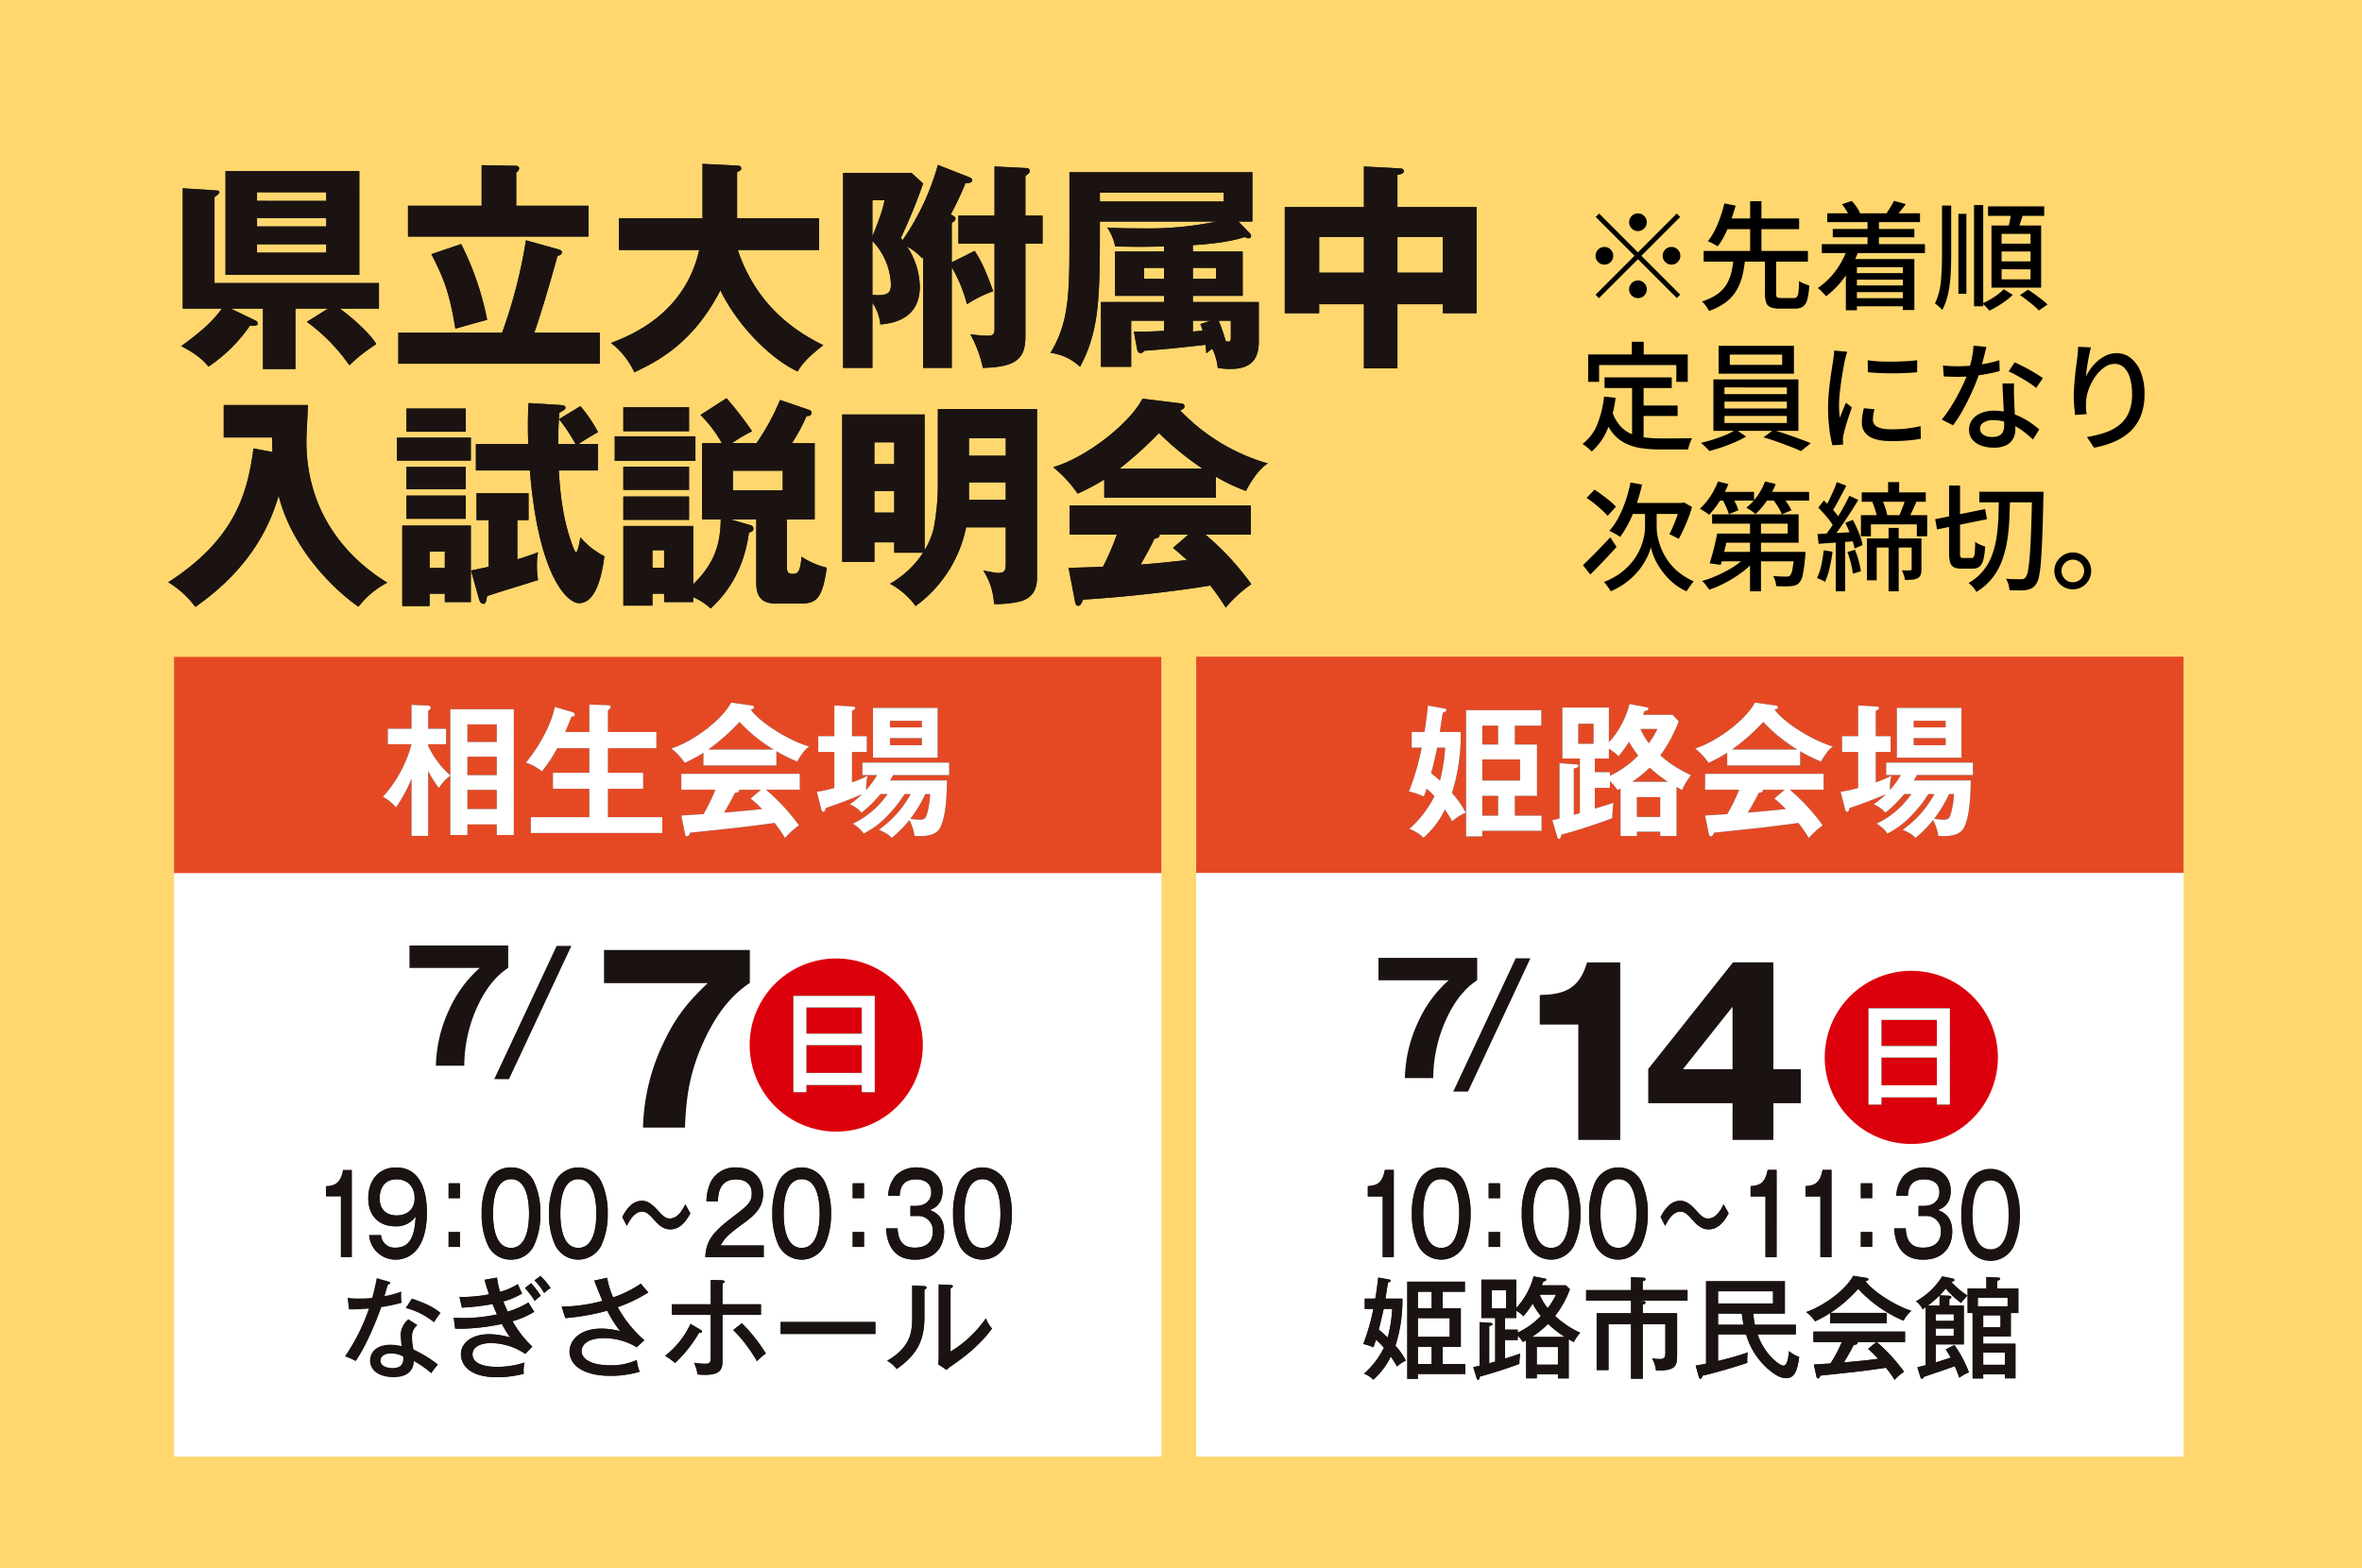
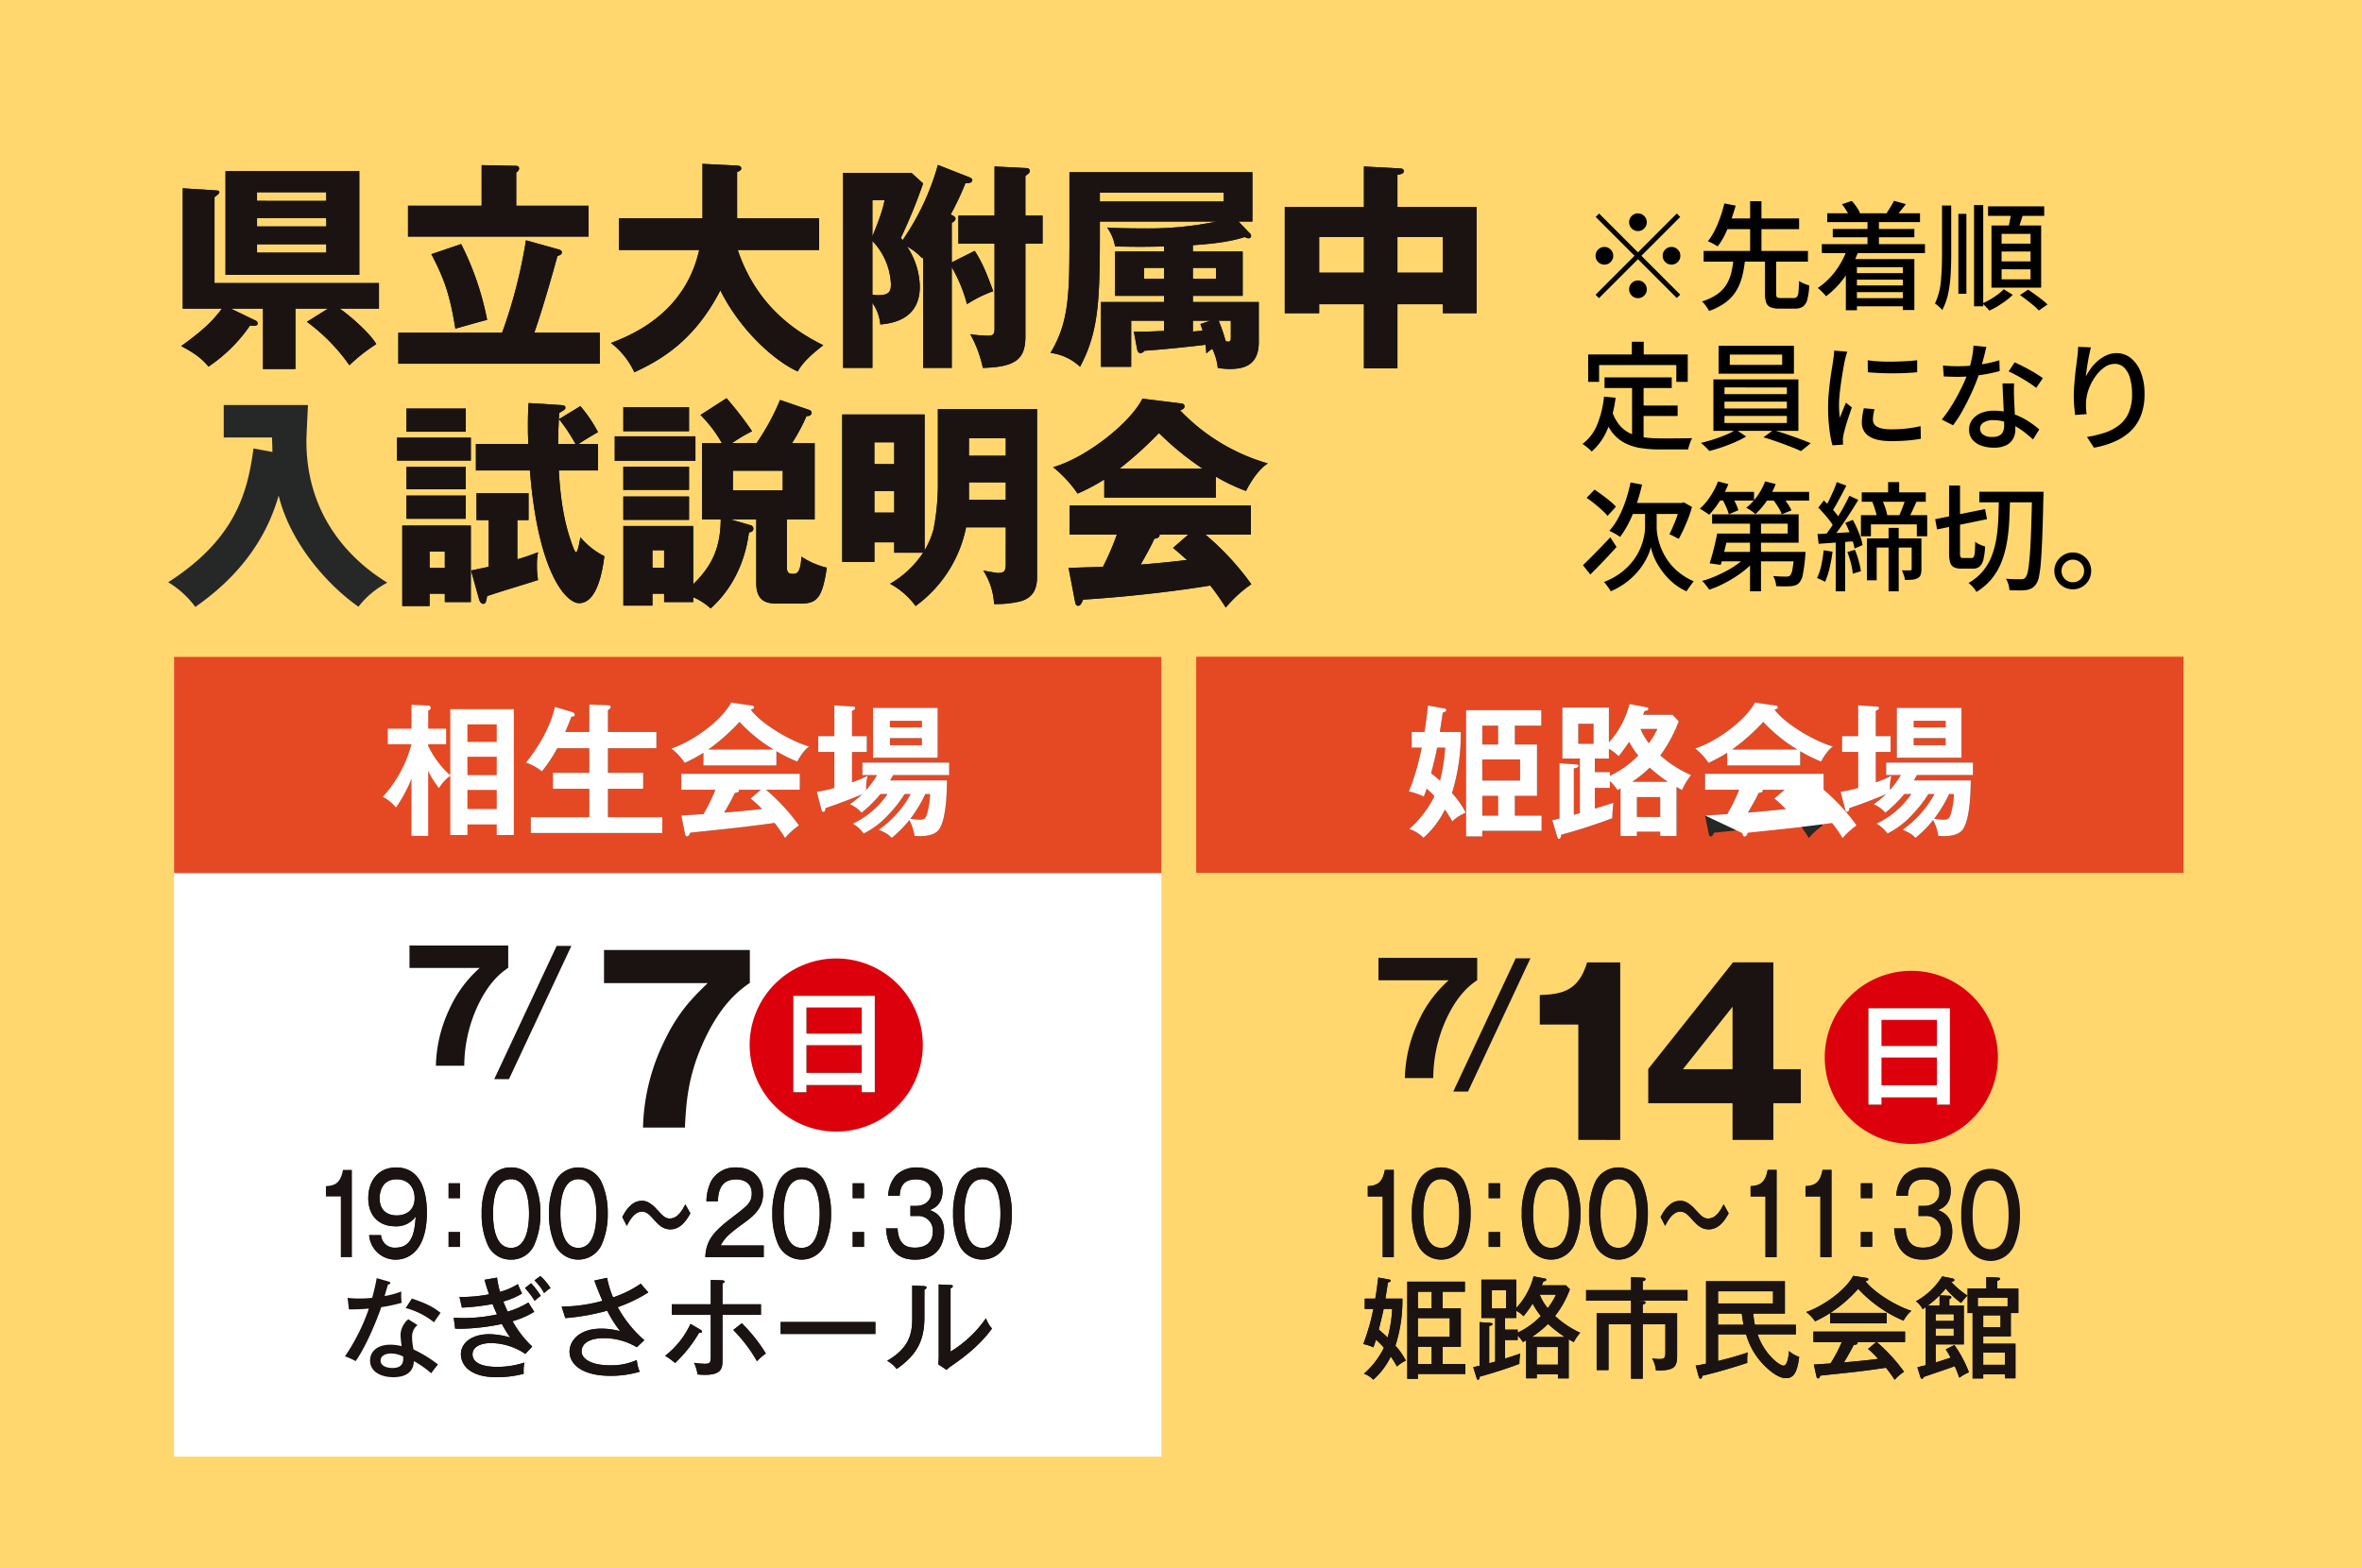
<svg xmlns="http://www.w3.org/2000/svg" width="622" height="413" viewBox="0 0 622 413">
  <g id="c03-ban-2" transform="translate(-64 -5303)">
    <path id="パス_554064" data-name="パス 554064" d="M0,0H622V413H0Z" transform="translate(64 5303)" fill="#ffd76e" />
    <g id="グループ_160029" data-name="グループ 160029" transform="translate(-953.168 12739.188)">
      <path id="パス_553819" data-name="パス 553819" d="M8.831,43.351V11.657l8.943.581c.348,0,.7.114.7.467s-.638.81-1.277,1.277V36.619H60.5v6.732H50.163c3.021,2.091,8.071,6.618,9.638,9.348a45.17,45.17,0,0,0-7.085,5.574,48.7,48.7,0,0,0-11.2-11.439l5.574-3.483H38.5V59.26H29.962V43.351H21.486l6.5,3.135a.891.891,0,0,1,.581.757c0,.7-.753.638-2.034.581a40.83,40.83,0,0,1-10.915,10.8c-1.1-1.277-2.607-3.021-7.195-5.4,6.094-4.412,8.247-6.618,10.739-9.872Zm46.5-8.881H20.094V7.131H55.328ZM46.623,12.705H28.39v2.263H46.623Zm-18.229,9H46.628V19.5H28.394Zm0,6.909H46.628V26.4H28.394Z" transform="translate(1056.462 -7398.252)" fill="#262727" />
      <path id="パス_553820" data-name="パス 553820" d="M74.468,50.895V59.08H21.41V50.895H48.749a131.787,131.787,0,0,0,6.27-24.323l8.533,2.378c.352.119.929.233.929.815,0,.462-.462.753-1.158.929-1.572,5.689-3.831,13.641-6.094,20.2ZM43.355,6.775l8.938.176c.291,0,.929.057.929.7a1.3,1.3,0,0,1-.757,1.044v8.767H71.5v8.128H23.964V17.457H43.355Zm-5.4,20.783A76.176,76.176,0,0,1,44.8,47.526c-2.091.524-6.094,1.682-8.362,2.32-1.449-8.762-2.726-12.712-6.323-19.62Z" transform="translate(1100.649 -7399.464)" fill="#262727" />
      <path id="パス_553821" data-name="パス 553821" d="M36.221,29.394V21.037h22V6.7l9.115.467c.348,0,1.1.057,1.1.753,0,.467-.577.753-1.1.929V21.037h21.6v8.357H67.506c5.05,14.975,15.561,21.65,22.527,25.076-4.879,3.773-5.979,5.632-6.737,6.909-5.865-2.611-15.09-10.682-20.373-21.36C55.78,53.951,46.38,58.71,40.281,61.612a20.646,20.646,0,0,0-6.151-7.723c4.879-1.915,19.387-7.428,23.222-24.495Z" transform="translate(1143.937 -7399.733)" fill="#262727" />
      <path id="パス_553822" data-name="パス 553822" d="M76.627,32.419,82.664,29.4c1.858,2.844,2.963,5.4,4.874,10.62a33.462,33.462,0,0,0-6.9,3.426A39.356,39.356,0,0,0,76.627,33.7V60.225H69.084V31.085l-.233.291a16,16,0,0,0-4.007-3.135,19.67,19.67,0,0,1,3.368,10.568c0,8.705-7.318,9.691-10.4,9.982A11.674,11.674,0,0,0,55.73,43.1V60.225H48.011V8.853h18l3.078,2.787a144.366,144.366,0,0,1-5.865,14.337c.172.172.233.348.462.581a66.181,66.181,0,0,0,9.291-19.8L80.982,9.9c.286.114,1.044.405,1.044.815,0,.7-.7.867-1.8.867a73.177,73.177,0,0,1-3.892,8.243c.815.352,1.277.638,1.277,1.105,0,.405-.462.815-.986,1.1ZM55.73,16.053v9.52c2.32-5.632,2.906-7.895,3.192-9.52Zm0,24.9a10.035,10.035,0,0,0,1.51.119c2.959,0,3.364-1.048,3.364-2.906A17.448,17.448,0,0,0,55.73,26.792ZM96.019,51.925c0,5.865-2.382,8.071-11.206,8.3A31.838,31.838,0,0,0,81.5,51.344a35,35,0,0,0,4.645.405c1.048,0,1.744-.172,1.744-1.682V27.488h-9.52V20.112h9.52V7.167l8.128.409c.405,0,1.162.057,1.162.753,0,.524-.467.815-1.162,1.334V20.112h4.522v7.375H96.019Z" transform="translate(1191.176 -7399.508)" fill="#262727" />
      <path id="パス_553823" data-name="パス 553823" d="M82.363,49.168c1.8.057,3.769.057,7.948-.181V46.319H81.667V58.454H73.711V41.387h16.6V39.758H77.427V28.09H90.31V26.76c-6.09.11-6.5.11-12.884,0a12.148,12.148,0,0,0-2.091-4.993c1.625.119,4.412.233,9.691.233a88.1,88.1,0,0,0,19.1-1.805H73.42c0,19.739,0,28.506-5.222,38.259A13.64,13.64,0,0,0,60.413,54.8c5-8.3,5-15.785,5-31.46V7.2H113.59v13h-3.655l3.016,3.139a.869.869,0,0,1,.291.7c0,.348-.291.572-.7.572a1.788,1.788,0,0,1-.929-.343c-1.858.577-5.341,1.62-13.7,2.149V28.09h13.117V39.758H97.919v1.629h17.353V51.9c0,6.09-3.774,7.133-7.719,7.133a19.609,19.609,0,0,1-3.078-.286,15.427,15.427,0,0,0-1.449-5.05,18.315,18.315,0,0,0-1.568,1.22c-.057-.753-.119-1.686-.233-2.263-3.892.462-10.735,1.22-16.076,1.568a1.391,1.391,0,0,1-.991.638c-.7,0-.867-.753-.929-1.044ZM73.42,14.92h32.627V12.6H73.42ZM90.31,32.392H85.084v2.9H90.31Zm7.609,2.9h6.094v-2.9H97.919Zm0,13.879c.7-.062,1.915-.181,2.554-.238a14.711,14.711,0,0,0-.586-1.735l2.615-.876H97.919Zm6.79-2.849a44.63,44.63,0,0,1,1.858,5.4c.929.176,1.339.233,1.339-.929V46.319Z" transform="translate(1233.381 -7398.028)" fill="#262727" />
      <path id="パス_553824" data-name="パス 553824" d="M104.091,60.026H95.267V43.136H83.48v2.378H74.427V17.536h20.84V6.854l9.577.524c.286,0,.929.057.929.7s-.815.872-1.682.986v8.476h20.836V45.514h-8.881V43.136H104.091Zm-8.824-34.6H83.48v9.405H95.267Zm8.824,9.405h11.955V25.431H104.091Z" transform="translate(1281.073 -7399.195)" fill="#262727" />
      <path id="パス_553825" data-name="パス 553825" d="M8.831,43.351V11.657l8.943.581c.348,0,.7.114.7.467s-.638.81-1.277,1.277V36.619H60.5v6.732H50.163c3.021,2.091,8.071,6.618,9.638,9.348a45.17,45.17,0,0,0-7.085,5.574,48.7,48.7,0,0,0-11.2-11.439l5.574-3.483H38.5V59.26H29.962V43.351H21.486l6.5,3.135a.891.891,0,0,1,.581.757c0,.7-.753.638-2.034.581a40.83,40.83,0,0,1-10.915,10.8c-1.1-1.277-2.607-3.021-7.195-5.4,6.094-4.412,8.247-6.618,10.739-9.872Zm46.5-8.881H20.094V7.131H55.328ZM46.623,12.705H28.39v2.263H46.623Zm-18.229,9H46.628V19.5H28.394Zm0,6.909H46.628V26.4H28.394Z" transform="translate(1056.462 -7398.252)" fill="#1a1311" />
      <path id="パス_553826" data-name="パス 553826" d="M74.468,50.895V59.08H21.41V50.895H48.749a131.787,131.787,0,0,0,6.27-24.323l8.533,2.378c.352.119.929.233.929.815,0,.462-.462.753-1.158.929-1.572,5.689-3.831,13.641-6.094,20.2ZM43.355,6.775l8.938.176c.291,0,.929.057.929.7a1.3,1.3,0,0,1-.757,1.044v8.767H71.5v8.128H23.964V17.457H43.355Zm-5.4,20.783A76.176,76.176,0,0,1,44.8,47.526c-2.091.524-6.094,1.682-8.362,2.32-1.449-8.762-2.726-12.712-6.323-19.62Z" transform="translate(1100.649 -7399.464)" fill="#1a1311" />
      <path id="パス_553827" data-name="パス 553827" d="M36.221,29.394V21.037h22V6.7l9.115.467c.348,0,1.1.057,1.1.753,0,.467-.577.753-1.1.929V21.037h21.6v8.357H67.506c5.05,14.975,15.561,21.65,22.527,25.076-4.879,3.773-5.979,5.632-6.737,6.909-5.865-2.611-15.09-10.682-20.373-21.36C55.78,53.951,46.38,58.71,40.281,61.612a20.646,20.646,0,0,0-6.151-7.723c4.879-1.915,19.387-7.428,23.222-24.495Z" transform="translate(1143.937 -7399.733)" fill="#1a1311" />
      <path id="パス_553828" data-name="パス 553828" d="M76.627,32.419,82.664,29.4c1.858,2.844,2.963,5.4,4.874,10.62a33.462,33.462,0,0,0-6.9,3.426A39.356,39.356,0,0,0,76.627,33.7V60.225H69.084V31.085l-.233.291a16,16,0,0,0-4.007-3.135,19.67,19.67,0,0,1,3.368,10.568c0,8.705-7.318,9.691-10.4,9.982A11.674,11.674,0,0,0,55.73,43.1V60.225H48.011V8.853h18l3.078,2.787a144.366,144.366,0,0,1-5.865,14.337c.172.172.233.348.462.581a66.181,66.181,0,0,0,9.291-19.8L80.982,9.9c.286.114,1.044.405,1.044.815,0,.7-.7.867-1.8.867a73.177,73.177,0,0,1-3.892,8.243c.815.352,1.277.638,1.277,1.105,0,.405-.462.815-.986,1.1ZM55.73,16.053v9.52c2.32-5.632,2.906-7.895,3.192-9.52Zm0,24.9a10.035,10.035,0,0,0,1.51.119c2.959,0,3.364-1.048,3.364-2.906A17.448,17.448,0,0,0,55.73,26.792ZM96.019,51.925c0,5.865-2.382,8.071-11.206,8.3A31.838,31.838,0,0,0,81.5,51.344a35,35,0,0,0,4.645.405c1.048,0,1.744-.172,1.744-1.682V27.488h-9.52V20.112h9.52V7.167l8.128.409c.405,0,1.162.057,1.162.753,0,.524-.467.815-1.162,1.334V20.112h4.522v7.375H96.019Z" transform="translate(1191.176 -7399.508)" fill="#1a1311" />
      <path id="パス_553829" data-name="パス 553829" d="M82.363,49.168c1.8.057,3.769.057,7.948-.181V46.319H81.667V58.454H73.711V41.387h16.6V39.758H77.427V28.09H90.31V26.76c-6.09.11-6.5.11-12.884,0a12.148,12.148,0,0,0-2.091-4.993c1.625.119,4.412.233,9.691.233a88.1,88.1,0,0,0,19.1-1.805H73.42c0,19.739,0,28.506-5.222,38.259A13.64,13.64,0,0,0,60.413,54.8c5-8.3,5-15.785,5-31.46V7.2H113.59v13h-3.655l3.016,3.139a.869.869,0,0,1,.291.7c0,.348-.291.572-.7.572a1.788,1.788,0,0,1-.929-.343c-1.858.577-5.341,1.62-13.7,2.149V28.09h13.117V39.758H97.919v1.629h17.353V51.9c0,6.09-3.774,7.133-7.719,7.133a19.609,19.609,0,0,1-3.078-.286,15.427,15.427,0,0,0-1.449-5.05,18.315,18.315,0,0,0-1.568,1.22c-.057-.753-.119-1.686-.233-2.263-3.892.462-10.735,1.22-16.076,1.568a1.391,1.391,0,0,1-.991.638c-.7,0-.867-.753-.929-1.044ZM73.42,14.92h32.627V12.6H73.42ZM90.31,32.392H85.084v2.9H90.31Zm7.609,2.9h6.094v-2.9H97.919Zm0,13.879c.7-.062,1.915-.181,2.554-.238a14.711,14.711,0,0,0-.586-1.735l2.615-.876H97.919Zm6.79-2.849a44.63,44.63,0,0,1,1.858,5.4c.929.176,1.339.233,1.339-.929V46.319Z" transform="translate(1233.381 -7398.028)" fill="#1a1311" />
      <path id="パス_553830" data-name="パス 553830" d="M104.091,60.026H95.267V43.136H83.48v2.378H74.427V17.536h20.84V6.854l9.577.524c.286,0,.929.057.929.7s-.815.872-1.682.986v8.476h20.836V45.514h-8.881V43.136H104.091Zm-8.824-34.6H83.48v9.405H95.267Zm8.824,9.405h11.955V25.431H104.091Z" transform="translate(1281.073 -7399.195)" fill="#1a1311" />
      <path id="パス_553831" data-name="パス 553831" d="M35.106,33.49c-.062-1.973-.062-2.5-.119-3.831H22.275V21.126H44.45c-.057,1.51-.409,8.185-.409,9.52,0,17.648,9.41,29.955,21.307,37.268a23.059,23.059,0,0,0-7.6,6.327c-7.2-4.993-17.705-15.9-21.012-29.259-1.915,6.5-6.446,18.52-21.945,29.316a24.965,24.965,0,0,0-7.138-6.5c17.82-11.439,20.9-23.746,22.46-35.238Z" transform="translate(1053.814 -7350.626)" fill="#262727" />
      <path id="パス_553832" data-name="パス 553832" d="M40.779,36.158H21.33V30.122H40.779ZM29.921,71.22v3.25H22.726V53.282H40.779V73.426H33.927V71.22Zm9.524-42.666H23.831V22.46H39.445Zm0,15.151H23.831V37.84H39.445Zm0,7.776H23.831V45.387H39.445Zm-5.517,8.652h-4v4.3h4Zm19.1-8.3V62.163c2.206-.638,3.6-1.162,5.456-1.858a17.208,17.208,0,0,0-.291,3.6,20.941,20.941,0,0,0,.291,3.712c-3.716,1.22-9.7,2.963-13.412,4.24-.233,1.277-.343,2.03-.986,2.03-.7,0-1.044-.81-1.158-1.277l-2.091-7.49c1.339-.291,2.144-.462,4.645-.986V51.829h-3.2v-7.08h13.7v7.08ZM68.351,31.8A45.1,45.1,0,0,0,64,25.243l5.627-3.426a36.892,36.892,0,0,1,4.645,6.851c-1.048.581-3.54,2.034-5.108,3.135h5.108v6.966H63.939c.467,7.952,1.453,13.179,2.849,17.529.229.7,1.273,4.007,1.678,4.007.524,0,1.048-3.307,1.162-3.945a20.426,20.426,0,0,0,6.327,4.989c-.405,2.906-1.629,12.368-6.675,12.368-3.192,0-10.744-7.375-12.945-34.948H42.113V31.8H55.93c-.057-.872-.119-2.5-.119-4.874,0-2.5.062-4.121.172-5.922l8.423.524c.634.057,1.277.057,1.277.7,0,.462-.291.581-1.629,1.391-.286,4.936-.286,6.966-.286,8.185Z" transform="translate(1100.376 -7351.031)" fill="#262727" />
      <path id="パス_553833" data-name="パス 553833" d="M55.6,37.2H34.354V30.761H55.6Zm14.46,16.952a.941.941,0,0,1,.806.929c0,.462-.229.867-1.158.986-.467,3.135-1.858,12.6-10.1,20.026a16.48,16.48,0,0,0-4.588-2.959v1.277H47.356V72.207H44.283v3.135H36.622V54.383h18.4V69.711c5.517-5.341,7.142-10.391,7.252-17.067H57.343V32.557h5.222a34.072,34.072,0,0,0-5.632-7.428l6.856-4.412a90.293,90.293,0,0,1,6.732,8.705,38.7,38.7,0,0,0-5.284,3.135h6.446a61.159,61.159,0,0,0,6.208-11.378l7.661,2.615c.233.057.638.405.638.7,0,.405-.233.986-1.334.929a48.712,48.712,0,0,1-3.831,7.137h5.979V52.644H79.689V65.356c0,1.453.757,1.625,1.453,1.625,1.1,0,2.092,0,2.382-4.526a20.873,20.873,0,0,0,6.675,2.9c-1.22,8.3-2.726,9.462-7.138,9.462H77.311c-2.439,0-5.689-.233-5.689-5.341V52.644H64.89ZM53.917,29.422h-17.3V23.095h17.3Zm0,15.442h-17.3V38.77h17.3Zm0,7.895h-17.3V46.608h17.3Zm-9.634,12.6h3.073V60.768H44.283ZM65.471,44.983H78.588V39.818H65.471Z" transform="translate(1144.699 -7352.018)" fill="#262727" />
      <path id="パス_553834" data-name="パス 553834" d="M73.148,21.363H99.272V65.54c0,2.9-.815,5.4-4.236,6.442a26.616,26.616,0,0,1-7.085.753,18.033,18.033,0,0,0-2.844-8.824c.986.176,3.43.638,3.773.638,1.8,0,2.149-.52,2.149-2.435V52.533H80.581a33.951,33.951,0,0,1-13.3,20.726,20.178,20.178,0,0,0-6.732-5.865,25.85,25.85,0,0,0,8.714-8.181H61.656v-2.73H56.434v5.165H47.958V22.812H69.666V58.574a22.85,22.85,0,0,0,2.325-5.46,61.741,61.741,0,0,0,1.158-11.32ZM61.656,30.13H56.43v5.746h5.227ZM56.434,48.645h5.227V42.956H56.434Zm24.9-14.975H91.03V29.082H81.338Zm9.691,7.023H81.338v4.588H91.03Z" transform="translate(1190.995 -7349.819)" fill="#262727" />
      <path id="パス_553835" data-name="パス 553835" d="M103.415,46.805H74.041v-4.76a53.884,53.884,0,0,1-7.023,3.716A32.031,32.031,0,0,0,60.572,38.8c8.824-2.554,20.32-11.668,23.513-18.053l10.33,1.277c.352.057.753.229.753.753,0,.638-.753.929-1.158,1.044A51.613,51.613,0,0,0,117.117,37.81c-3.078,1.858-5.636,6.966-5.751,7.256a51.22,51.22,0,0,1-7.952-3.774ZM64.64,65.325c1.682-.057,3.945-.119,9.053-.291a69.242,69.242,0,0,0,3.659-8.476H64.927V48.9h47.717v7.661H100.685a70.942,70.942,0,0,1,12.078,13.06,34.027,34.027,0,0,0-6.737,6.156,65.466,65.466,0,0,0-4.064-5.808C95.291,71.071,82.4,72.81,68.467,73.682c-.467,1.044-.7,1.625-1.334,1.625-.462,0-.7-.52-.757-.929ZM99.875,39.144A76.906,76.906,0,0,1,88.435,29.8a100.1,100.1,0,0,1-10.33,9.348ZM96.158,56.558H88.611c0,.524-.176.872-1.391,1.1-1.048,2.325-2.325,4.531-3.6,6.794,5.865-.467,9.348-.872,12.192-1.22-1.625-1.449-2.554-2.263-3.659-3.192Z" transform="translate(1233.923 -7351.929)" fill="#262727" />
-       <path id="パス_553836" data-name="パス 553836" d="M35.106,33.49c-.062-1.973-.062-2.5-.119-3.831H22.275V21.126H44.45c-.057,1.51-.409,8.185-.409,9.52,0,17.648,9.41,29.955,21.307,37.268a23.059,23.059,0,0,0-7.6,6.327c-7.2-4.993-17.705-15.9-21.012-29.259-1.915,6.5-6.446,18.52-21.945,29.316a24.965,24.965,0,0,0-7.138-6.5c17.82-11.439,20.9-23.746,22.46-35.238Z" transform="translate(1053.814 -7350.626)" fill="#1a1311" />
      <path id="パス_553837" data-name="パス 553837" d="M40.779,36.158H21.33V30.122H40.779ZM29.921,71.22v3.25H22.726V53.282H40.779V73.426H33.927V71.22Zm9.524-42.666H23.831V22.46H39.445Zm0,15.151H23.831V37.84H39.445Zm0,7.776H23.831V45.387H39.445Zm-5.517,8.652h-4v4.3h4Zm19.1-8.3V62.163c2.206-.638,3.6-1.162,5.456-1.858a17.208,17.208,0,0,0-.291,3.6,20.941,20.941,0,0,0,.291,3.712c-3.716,1.22-9.7,2.963-13.412,4.24-.233,1.277-.343,2.03-.986,2.03-.7,0-1.044-.81-1.158-1.277l-2.091-7.49c1.339-.291,2.144-.462,4.645-.986V51.829h-3.2v-7.08h13.7v7.08ZM68.351,31.8A45.1,45.1,0,0,0,64,25.243l5.627-3.426a36.892,36.892,0,0,1,4.645,6.851c-1.048.581-3.54,2.034-5.108,3.135h5.108v6.966H63.939c.467,7.952,1.453,13.179,2.849,17.529.229.7,1.273,4.007,1.678,4.007.524,0,1.048-3.307,1.162-3.945a20.426,20.426,0,0,0,6.327,4.989c-.405,2.906-1.629,12.368-6.675,12.368-3.192,0-10.744-7.375-12.945-34.948H42.113V31.8H55.93c-.057-.872-.119-2.5-.119-4.874,0-2.5.062-4.121.172-5.922l8.423.524c.634.057,1.277.057,1.277.7,0,.462-.291.581-1.629,1.391-.286,4.936-.286,6.966-.286,8.185Z" transform="translate(1100.376 -7351.031)" fill="#1a1311" />
      <path id="パス_553838" data-name="パス 553838" d="M55.6,37.2H34.354V30.761H55.6Zm14.46,16.952a.941.941,0,0,1,.806.929c0,.462-.229.867-1.158.986-.467,3.135-1.858,12.6-10.1,20.026a16.48,16.48,0,0,0-4.588-2.959v1.277H47.356V72.207H44.283v3.135H36.622V54.383h18.4V69.711c5.517-5.341,7.142-10.391,7.252-17.067H57.343V32.557h5.222a34.072,34.072,0,0,0-5.632-7.428l6.856-4.412a90.293,90.293,0,0,1,6.732,8.705,38.7,38.7,0,0,0-5.284,3.135h6.446a61.159,61.159,0,0,0,6.208-11.378l7.661,2.615c.233.057.638.405.638.7,0,.405-.233.986-1.334.929a48.712,48.712,0,0,1-3.831,7.137h5.979V52.644H79.689V65.356c0,1.453.757,1.625,1.453,1.625,1.1,0,2.092,0,2.382-4.526a20.873,20.873,0,0,0,6.675,2.9c-1.22,8.3-2.726,9.462-7.138,9.462H77.311c-2.439,0-5.689-.233-5.689-5.341V52.644H64.89ZM53.917,29.422h-17.3V23.095h17.3Zm0,15.442h-17.3V38.77h17.3Zm0,7.895h-17.3V46.608h17.3Zm-9.634,12.6h3.073V60.768H44.283ZM65.471,44.983H78.588V39.818H65.471Z" transform="translate(1144.699 -7352.018)" fill="#1a1311" />
      <path id="パス_553839" data-name="パス 553839" d="M73.148,21.363H99.272V65.54c0,2.9-.815,5.4-4.236,6.442a26.616,26.616,0,0,1-7.085.753,18.033,18.033,0,0,0-2.844-8.824c.986.176,3.43.638,3.773.638,1.8,0,2.149-.52,2.149-2.435V52.533H80.581a33.951,33.951,0,0,1-13.3,20.726,20.178,20.178,0,0,0-6.732-5.865,25.85,25.85,0,0,0,8.714-8.181H61.656v-2.73H56.434v5.165H47.958V22.812H69.666V58.574a22.85,22.85,0,0,0,2.325-5.46,61.741,61.741,0,0,0,1.158-11.32ZM61.656,30.13H56.43v5.746h5.227ZM56.434,48.645h5.227V42.956H56.434Zm24.9-14.975H91.03V29.082H81.338Zm9.691,7.023H81.338v4.588H91.03Z" transform="translate(1190.995 -7349.819)" fill="#1a1311" />
      <path id="パス_553840" data-name="パス 553840" d="M103.415,46.805H74.041v-4.76a53.884,53.884,0,0,1-7.023,3.716A32.031,32.031,0,0,0,60.572,38.8c8.824-2.554,20.32-11.668,23.513-18.053l10.33,1.277c.352.057.753.229.753.753,0,.638-.753.929-1.158,1.044A51.613,51.613,0,0,0,117.117,37.81c-3.078,1.858-5.636,6.966-5.751,7.256a51.22,51.22,0,0,1-7.952-3.774ZM64.64,65.325c1.682-.057,3.945-.119,9.053-.291a69.242,69.242,0,0,0,3.659-8.476H64.927V48.9h47.717v7.661H100.685a70.942,70.942,0,0,1,12.078,13.06,34.027,34.027,0,0,0-6.737,6.156,65.466,65.466,0,0,0-4.064-5.808C95.291,71.071,82.4,72.81,68.467,73.682c-.467,1.044-.7,1.625-1.334,1.625-.462,0-.7-.52-.757-.929ZM99.875,39.144A76.906,76.906,0,0,1,88.435,29.8a100.1,100.1,0,0,1-10.33,9.348ZM96.158,56.558H88.611c0,.524-.176.872-1.391,1.1-1.048,2.325-2.325,4.531-3.6,6.794,5.865-.467,9.348-.872,12.192-1.22-1.625-1.449-2.554-2.263-3.659-3.192Z" transform="translate(1233.923 -7351.929)" fill="#1a1311" />
    </g>
    <path id="パス_554065" data-name="パス 554065" d="M0,0H260V210.079H0Z" transform="translate(109.832 5476.588)" fill="#fff" />
    <path id="パス_554066" data-name="パス 554066" d="M0,0H260V56.943H0Z" transform="translate(109.832 5476.029)" fill="#e54924" />
    <g id="グループ_160035" data-name="グループ 160035" transform="translate(42.03 9)">
-       <path id="パス_553841" data-name="パス 553841" d="M34.67,39.547H51.4V72.7H46.9V69.9H39.176v2.8H34.67V57.066a11.557,11.557,0,0,0-2.988,3.258,25.579,25.579,0,0,1-2.839-4.506V72.927H24.455V57.864a38.46,38.46,0,0,1-4.091,7.57,11.415,11.415,0,0,0-3.443-2.8A33.51,33.51,0,0,0,24.455,48.78H18.21V44.693h6.245V38.407l4.313.189c.189,0,.721.077.721.568,0,.419-.342.644-.644.8v4.731h4.727V48.78H28.844v.455a24.49,24.49,0,0,0,5.827,7.759ZM46.9,43.557H39.176v4.619H46.9Zm0,8.516H39.176v4.844H46.9Zm0,8.742H39.176v5.033H46.9Z" transform="translate(105.88 5441.245)" fill="#262727" />
      <path id="パス_553842" data-name="パス 553842" d="M42.967,45.617V38.389l4.731.153c.681.036.906.189.906.527a.494.494,0,0,1-.185.419c-.189.113-.306.225-.532.374v5.754H60.644v4.276H47.888v6.475h9.269v4.2H47.888v7.494h14.3v4.164H27.562V68.061H42.967V60.568H33.392v-4.2h9.575V49.893h-8.44a37.911,37.911,0,0,1-4.051,6.1,13.029,13.029,0,0,0-4.2-2.311c6.326-7.8,7.538-14.266,7.61-14.685l4.47,1.329c.6.185.793.415.793.717,0,.532-.532.532-.874.532-.757,1.965-1.172,2.952-1.663,4.047Z" transform="translate(134.186 5441.19)" fill="#262727" />
      <path id="パス_553843" data-name="パス 553843" d="M63.453,54.838H44.222V51.5a40.815,40.815,0,0,1-4.917,2.65,16.745,16.745,0,0,0-3.519-3.785c5.335-1.7,13.131-7.188,15.744-12.112l5.484.8a.578.578,0,0,1,.572.491c0,.342-.419.455-.874.568,2.2,3.217,9.688,8.061,15.366,9.728-1.586,1.019-3.028,3.785-3.141,3.974a42.746,42.746,0,0,1-5.484-2.726ZM38.4,68.009c1.212-.077,5.335-.342,5.827-.342a46.441,46.441,0,0,0,3.145-6.435H38.4v-4.2H69.618v4.2H60.727a52.856,52.856,0,0,1,8.665,9.386,19.9,19.9,0,0,0-3.672,3.33,35.429,35.429,0,0,0-2.762-3.974c-2.311.342-7.719,1.023-10.143,1.289-1.893.225-10.369,1.1-12.072,1.289-.23.568-.419.982-.874.982-.221,0-.415-.225-.532-.874Zm24.3-17.375a41.324,41.324,0,0,1-8.967-7.268,54,54,0,0,1-8.214,7.268Zm-3.33,10.6H53.5a.462.462,0,0,1,.113.266c0,.415-.793.527-1.1.568-.568,1.285-2.122,4.011-2.839,5.186,4.768-.419,5.3-.455,9.99-.95a32.473,32.473,0,0,0-3.028-2.762Z" transform="translate(162.978 5440.788)" fill="#262727" />
      <path id="パス_553844" data-name="パス 553844" d="M62.064,61.8a33.434,33.434,0,0,1-4.993,4.921A7.967,7.967,0,0,0,54,64.481a26.937,26.937,0,0,0,3.258-2.645c-4.772,2.042-9.048,3.443-9.652,3.668-.076.491-.117.987-.608.987-.379,0-.451-.5-.564-.87L45.3,61.192a31.619,31.619,0,0,0,4.619-1.023V50.706h-4.24V46.543h4.24v-8.1l4.655.266c.455.036.834.036.834.451,0,.266-.189.455-.834.685v6.7h3.9v4.164h-3.9v7.985a26.452,26.452,0,0,0,4.127-1.74,11.479,11.479,0,0,0-.379,3.749,25.975,25.975,0,0,0,2.839-3.9H57.3V53.509H80.16V56.8H65.4a15.961,15.961,0,0,1-.8,1.4H79.588c-.036,2.195-.077,9.652-1.965,12.72-1.023,1.663-3.407,1.965-5.186,1.965-.491,0-.829-.036-1.4-.077a13.528,13.528,0,0,0-1.361-4.16,30.474,30.474,0,0,1-4.655,4.691c-.761-.834-1.289-1.172-3.37-2.158A27.671,27.671,0,0,0,70.013,61.8H68.422a33.968,33.968,0,0,1-4.272,5.452A22.635,22.635,0,0,1,57.639,72.2,9.1,9.1,0,0,0,54.76,69.6a23,23,0,0,0,9.161-7.8ZM77.132,52.22H60.1V39.085H77.132ZM72.964,42.5h-8.4v1.74h8.4Zm-8.4,6.435h8.4V47.074h-8.4ZM73.874,61.8a35.727,35.727,0,0,1-3.938,6.511,21.8,21.8,0,0,0,2.5.225c1.019,0,1.514-.225,1.856-1.438a20.871,20.871,0,0,0,.834-5.3Z" transform="translate(191.764 5441.36)" fill="#262727" />
      <path id="パス_553845" data-name="パス 553845" d="M34.67,39.547H51.4V72.7H46.9V69.9H39.176v2.8H34.67V57.066a11.557,11.557,0,0,0-2.988,3.258,25.579,25.579,0,0,1-2.839-4.506V72.927H24.455V57.864a38.46,38.46,0,0,1-4.091,7.57,11.415,11.415,0,0,0-3.443-2.8A33.51,33.51,0,0,0,24.455,48.78H18.21V44.693h6.245V38.407l4.313.189c.189,0,.721.077.721.568,0,.419-.342.644-.644.8v4.731h4.727V48.78H28.844v.455a24.49,24.49,0,0,0,5.827,7.759ZM46.9,43.557H39.176v4.619H46.9Zm0,8.516H39.176v4.844H46.9Zm0,8.742H39.176v5.033H46.9Z" transform="translate(105.88 5441.245)" fill="#fff" />
      <path id="パス_553846" data-name="パス 553846" d="M42.967,45.617V38.389l4.731.153c.681.036.906.189.906.527a.494.494,0,0,1-.185.419c-.189.113-.306.225-.532.374v5.754H60.644v4.276H47.888v6.475h9.269v4.2H47.888v7.494h14.3v4.164H27.562V68.061H42.967V60.568H33.392v-4.2h9.575V49.893h-8.44a37.911,37.911,0,0,1-4.051,6.1,13.029,13.029,0,0,0-4.2-2.311c6.326-7.8,7.538-14.266,7.61-14.685l4.47,1.329c.6.185.793.415.793.717,0,.532-.532.532-.874.532-.757,1.965-1.172,2.952-1.663,4.047Z" transform="translate(134.186 5441.19)" fill="#fff" />
      <path id="パス_553847" data-name="パス 553847" d="M63.453,54.838H44.222V51.5a40.815,40.815,0,0,1-4.917,2.65,16.745,16.745,0,0,0-3.519-3.785c5.335-1.7,13.131-7.188,15.744-12.112l5.484.8a.578.578,0,0,1,.572.491c0,.342-.419.455-.874.568,2.2,3.217,9.688,8.061,15.366,9.728-1.586,1.019-3.028,3.785-3.141,3.974a42.746,42.746,0,0,1-5.484-2.726ZM38.4,68.009c1.212-.077,5.335-.342,5.827-.342a46.441,46.441,0,0,0,3.145-6.435H38.4v-4.2H69.618v4.2H60.727a52.856,52.856,0,0,1,8.665,9.386,19.9,19.9,0,0,0-3.672,3.33,35.429,35.429,0,0,0-2.762-3.974c-2.311.342-7.719,1.023-10.143,1.289-1.893.225-10.369,1.1-12.072,1.289-.23.568-.419.982-.874.982-.221,0-.415-.225-.532-.874Zm24.3-17.375a41.324,41.324,0,0,1-8.967-7.268,54,54,0,0,1-8.214,7.268Zm-3.33,10.6H53.5a.462.462,0,0,1,.113.266c0,.415-.793.527-1.1.568-.568,1.285-2.122,4.011-2.839,5.186,4.768-.419,5.3-.455,9.99-.95a32.473,32.473,0,0,0-3.028-2.762Z" transform="translate(162.978 5440.788)" fill="#fff" />
      <path id="パス_553848" data-name="パス 553848" d="M62.064,61.8a33.434,33.434,0,0,1-4.993,4.921A7.967,7.967,0,0,0,54,64.481a26.937,26.937,0,0,0,3.258-2.645c-4.772,2.042-9.048,3.443-9.652,3.668-.076.491-.117.987-.608.987-.379,0-.451-.5-.564-.87L45.3,61.192a31.619,31.619,0,0,0,4.619-1.023V50.706h-4.24V46.543h4.24v-8.1l4.655.266c.455.036.834.036.834.451,0,.266-.189.455-.834.685v6.7h3.9v4.164h-3.9v7.985a26.452,26.452,0,0,0,4.127-1.74,11.479,11.479,0,0,0-.379,3.749,25.975,25.975,0,0,0,2.839-3.9H57.3V53.509H80.16V56.8H65.4a15.961,15.961,0,0,1-.8,1.4H79.588c-.036,2.195-.077,9.652-1.965,12.72-1.023,1.663-3.407,1.965-5.186,1.965-.491,0-.829-.036-1.4-.077a13.528,13.528,0,0,0-1.361-4.16,30.474,30.474,0,0,1-4.655,4.691c-.761-.834-1.289-1.172-3.37-2.158A27.671,27.671,0,0,0,70.013,61.8H68.422a33.968,33.968,0,0,1-4.272,5.452A22.635,22.635,0,0,1,57.639,72.2,9.1,9.1,0,0,0,54.76,69.6a23,23,0,0,0,9.161-7.8ZM77.132,52.22H60.1V39.085H77.132ZM72.964,42.5h-8.4v1.74h8.4Zm-8.4,6.435h8.4V47.074h-8.4ZM73.874,61.8a35.727,35.727,0,0,1-3.938,6.511,21.8,21.8,0,0,0,2.5.225c1.019,0,1.514-.225,1.856-1.438a20.871,20.871,0,0,0,.834-5.3Z" transform="translate(191.764 5441.36)" fill="#fff" />
    </g>
    <path id="パス_553876" data-name="パス 553876" d="M14.971,79.043a25.3,25.3,0,0,0,3.088.177,30.4,30.4,0,0,0,3.386-.177c.761-2.8.995-4.172,1.2-5.194l3.149.906c.266.089.411.145.411.379,0,.322-.266.35-.584.379-.145.467-.789,2.625-.9,3.064a25.056,25.056,0,0,0,4.405-1.2,14.326,14.326,0,0,0,.089,2.976,40.628,40.628,0,0,1-5.372,1.14C22.819,84.532,19.927,91.739,17.1,95.71a18.809,18.809,0,0,0-2.827-1.256,52.147,52.147,0,0,0,6.3-12.579,51.594,51.594,0,0,1-5.251.205Zm18.414,7.179a3.785,3.785,0,0,0-1.429,3.036,15.639,15.639,0,0,0,.379,3.386,32.556,32.556,0,0,1,6.451,3.966A26.334,26.334,0,0,0,37,98.919a26,26,0,0,0-4.582-3.209c-.117,4.232-4.409,4.232-5.432,4.232-3.326,0-6.1-1.518-6.1-4.377,0-2.134,1.6-4.176,5.372-4.176a12.825,12.825,0,0,1,2.948.379,28.73,28.73,0,0,1-.294-3.032,5.664,5.664,0,0,1,2.046-4.059ZM26.41,93.7c-1.433,0-2.746.612-2.746,1.868,0,1.953,2.923,1.953,3.1,1.953,2.915,0,2.887-1.808,2.859-3A6.979,6.979,0,0,0,26.41,93.7m5.484-14.476c4.494,1.49,6.189,2.654,7.562,3.765-.995,1.4-1.285,1.808-1.723,2.509a20.153,20.153,0,0,0-7.469-3.765Z" transform="translate(140.562 5565.805)" fill="#1a1311" />
    <g id="グループ_160031" data-name="グループ 160031" transform="translate(40.543 17)">
      <path id="パス_553850" data-name="パス 553850" d="M19.7,84.512a3.544,3.544,0,0,0,3.805,3.3c4.365,0,5.066-4.059,5.319-8.2a6.217,6.217,0,0,1-5.46,2.569c-3.829,0-7.026-2.392-7.026-7.413,0-4.466,2.545-8.082,7.328-8.082,6.612,0,8.106,6.592,8.106,11.818,0,9.893-4.647,12.462-8.194,12.462a6.963,6.963,0,0,1-7.01-6.451Zm-.374-9.748c0,3.68,2.569,4.554,4.482,4.554,2.521,0,4.739-1.4,4.739-4.554,0-2.625-1.542-4.961-4.715-4.961-4.341,0-4.506,4.172-4.506,4.961" transform="translate(104.101 5526.823)" fill="#262727" />
      <path id="パス_553851" data-name="パス 553851" d="M24.575,71.628H21.587v-3.91h2.988Zm0,12.841H21.587V80.555h2.988Z" transform="translate(120.003 5529.958)" fill="#262727" />
      <path id="パス_553852" data-name="パス 553852" d="M37.526,70.419a19.44,19.44,0,0,1,1.683,8.4,19.528,19.528,0,0,1-1.683,8.4,6.508,6.508,0,0,1-6.048,3.737,6.515,6.515,0,0,1-6.068-3.737,19.434,19.434,0,0,1-1.659-8.4,19.4,19.4,0,0,1,1.659-8.4,6.487,6.487,0,0,1,6.068-3.737,6.5,6.5,0,0,1,6.048,3.737m-10.787,8.4c0,2.448.278,9.048,4.739,9.048,4.433,0,4.739-6.6,4.739-9.048,0-2.891-.443-9.048-4.739-9.048-4.365,0-4.739,6.3-4.739,9.048" transform="translate(126.552 5526.823)" fill="#262727" />
      <path id="パス_553853" data-name="パス 553853" d="M41.929,70.419a19.44,19.44,0,0,1,1.683,8.4,19.528,19.528,0,0,1-1.683,8.4,6.782,6.782,0,0,1-12.12,0,19.422,19.422,0,0,1-1.655-8.4,19.45,19.45,0,0,1,1.655-8.4,6.782,6.782,0,0,1,12.12,0m-10.787,8.4c0,2.448.278,9.048,4.739,9.048,4.433,0,4.739-6.6,4.739-9.048,0-2.891-.443-9.048-4.739-9.048-4.365,0-4.739,6.3-4.739,9.048" transform="translate(139.879 5526.823)" fill="#262727" />
      <path id="パス_553854" data-name="パス 553854" d="M50.876,72.161c-1.405,2.625-3.012,4.232-5.279,4.232-1.309,0-2.5-.5-4.059-2.279-1.518-1.719-2.195-2.392-3.411-2.392-1.985,0-3.245,2.279-3.99,3.737l-1.192-2.335c.628-1.168,2.219-4.26,5.134-4.26.749,0,2.033.056,4.18,2.48,1.377,1.546,2.1,2.191,3.173,2.191,2.195,0,3.411-2.368,4.111-3.737Z" transform="translate(154.379 5533.424)" fill="#262727" />
      <path id="パス_553855" data-name="パス 553855" d="M53.76,90.321H38.374c.205-4.288,1.957-6.539,6.745-10.216,4.574-3.5,5.488-4.2,5.488-6.624,0-2.6-1.941-3.648-4.087-3.648-4.2,0-4.715,3.27-4.832,5.778H38.676a12.794,12.794,0,0,1,1.216-5.283,7.232,7.232,0,0,1,6.58-3.648c4.413,0,7.123,2.8,7.123,6.829,0,2.948-1.144,4.989-4.9,7.707-4.409,3.209-5.134,3.994-6.278,6.012H53.76Z" transform="translate(170.811 5526.82)" fill="#262727" />
      <path id="パス_553856" data-name="パス 553856" d="M56.535,70.419a19.44,19.44,0,0,1,1.683,8.4,19.528,19.528,0,0,1-1.683,8.4,6.782,6.782,0,0,1-12.12,0,19.422,19.422,0,0,1-1.655-8.4,19.45,19.45,0,0,1,1.655-8.4,6.782,6.782,0,0,1,12.12,0m-10.787,8.4c0,2.448.278,9.048,4.739,9.048,4.433,0,4.739-6.6,4.739-9.048,0-2.891-.443-9.048-4.739-9.048-4.365,0-4.739,6.3-4.739,9.048" transform="translate(184.086 5526.823)" fill="#262727" />
      <path id="パス_553857" data-name="パス 553857" d="M51,71.628H48.014v-3.91H51Zm0,12.841H48.014V80.555H51Z" transform="translate(199.988 5529.958)" fill="#262727" />
      <path id="パス_553858" data-name="パス 553858" d="M56.617,76.808h1.538c2.058,0,3.946-1.2,3.946-3.588,0-3.386-3.362-3.386-4.015-3.386-3.2,0-4.155,1.752-4.3,4.321H50.755a8.8,8.8,0,0,1,2.009-5.343,7.6,7.6,0,0,1,5.484-2.13c4.276,0,6.841,2.541,6.841,6.129,0,3.793-2.428,4.727-3.382,5.106,3.036.995,3.781,3.419,3.781,5.633,0,3.737-2.1,7.417-7.614,7.417-1.723,0-7.212-.149-7.679-8.23h3.036c.185,3.121,1.3,5.074,4.506,5.074.749,0,4.764,0,4.764-4.228a3.8,3.8,0,0,0-4.087-4.115h-1.8Z" transform="translate(206.589 5526.82)" fill="#262727" />
      <path id="パス_553859" data-name="パス 553859" d="M68.356,70.419a19.44,19.44,0,0,1,1.683,8.4,19.528,19.528,0,0,1-1.683,8.4,6.779,6.779,0,0,1-12.116,0,19.435,19.435,0,0,1-1.659-8.4,19.4,19.4,0,0,1,1.659-8.4,6.779,6.779,0,0,1,12.116,0m-10.787,8.4c0,2.448.278,9.048,4.739,9.048,4.433,0,4.739-6.6,4.739-9.048,0-2.891-.443-9.048-4.739-9.048-4.365,0-4.739,6.3-4.739,9.048" transform="translate(219.864 5526.823)" fill="#262727" />
      <path id="パス_553861" data-name="パス 553861" d="M33.332,74.191a24.236,24.236,0,0,0,.785,3.765,17.557,17.557,0,0,0,4.7-2.042c.35.878.439,1.051,1.111,2.48a19.75,19.75,0,0,1-4.933,2.1c.463,1.2.846,2.013,1.136,2.658a21.723,21.723,0,0,0,5.46-2.4c.322.527,1.023,1.635,1.546,2.452a22.528,22.528,0,0,1-5.718,2.48,27.733,27.733,0,0,0,5.194,6.684L40.773,94.3a16.454,16.454,0,0,0-9.1-2.859c-1.84,0-4.792.612-4.792,2.976,0,2.541,3.3,3.3,6.455,3.3a23.446,23.446,0,0,0,7.208-1.135,10.268,10.268,0,0,0-.177,2.948,27.014,27.014,0,0,1-7.208.9c-7.5,0-9.338-3.676-9.338-6.012,0-3.092,2.947-5.311,7.469-5.311a20.013,20.013,0,0,1,5.516.874,29.112,29.112,0,0,1-2.19-3.56,58.11,58.11,0,0,1-10.739,1.256c-.729,0-1.224-.032-1.574-.032l-.379-2.887c.584.028,1.4.089,2.537.089a40.325,40.325,0,0,0,8.875-.962,28.788,28.788,0,0,1-1.168-2.718,58.232,58.232,0,0,1-8.086.934l-.64-2.8a38.321,38.321,0,0,0,7.792-.7c-.616-1.752-.906-2.8-1.2-3.825Zm8.987,1.49a24.41,24.41,0,0,1,2.537,3.326,13.3,13.3,0,0,0-1.6,1.317,24.065,24.065,0,0,0-2.569-3.386Zm2.424-1.9a15.649,15.649,0,0,1,2.682,3.181,9.135,9.135,0,0,0-1.691,1.313,14.6,14.6,0,0,0-2.541-3.354Z" transform="translate(121.011 5548.318)" fill="#262727" />
      <path id="パス_553862" data-name="パス 553862" d="M40.948,73.9a23.485,23.485,0,0,0,1.578,5.166,29.364,29.364,0,0,0,7.292-3.62c1.051,1.256,1.168,1.373,1.985,2.307a39.212,39.212,0,0,1-8.057,3.882,31.3,31.3,0,0,0,7.006,8.7L48.768,92.2A16.713,16.713,0,0,0,40.1,89.8c-4.848,0-5.867,2.158-5.867,3.415,0,2.335,3.064,3.737,7.469,3.737a16.278,16.278,0,0,0,7.063-1.4,11.049,11.049,0,0,0,.761,3.092,27.091,27.091,0,0,1-7.675,1.083c-7.473,0-10.8-3.036-10.8-6.394,0-2.6,2.275-6.04,8.375-6.04a19.158,19.158,0,0,1,4.961.672,32.135,32.135,0,0,1-3.415-5.4,58.386,58.386,0,0,1-11.029,1.953l-.966-3.032A40.961,40.961,0,0,0,39.72,79.971c-1.107-2.541-1.635-3.97-2.13-5.343Z" transform="translate(142.382 5548.667)" fill="#262727" />
      <path id="パス_553863" data-name="パス 553863" d="M45.084,87.172c.181.117.383.234.383.463,0,.266-.23.326-.757.294a34.972,34.972,0,0,1-6.338,8,19.274,19.274,0,0,0-2.625-1.9,22.548,22.548,0,0,0,6.684-8.408ZM47.77,74.037l2.952.117c.374.028.672.056.672.35s-.326.379-.532.439v5.517H60.989v2.77H50.862V94.818c0,2.3,0,4.228-4.639,4.228a18.19,18.19,0,0,1-1.929-.113,11.38,11.38,0,0,0-.926-3.068,18.954,18.954,0,0,0,2.915.266c1.486,0,1.486-.5,1.486-2.392V83.23H37.526v-2.77H47.77Zm8.174,11.412a41.832,41.832,0,0,1,6.33,7.969,15.835,15.835,0,0,0-2.335,2.042,38.93,38.93,0,0,0-6.245-8.23Z" transform="translate(162.857 5549.084)" fill="#262727" />
      <rect id="長方形_461219" data-name="長方形 461219" width="24.953" height="3.153" transform="translate(229.028 5634.21)" fill="#262727" />
      <path id="パス_553864" data-name="パス 553864" d="M59.961,74.77c.29.032.672.032.672.383,0,.29-.322.467-.556.552v7.18c0,5.895-1.667,9.781-7.3,13.719a8.24,8.24,0,0,0-2.513-2.158c5.81-3.419,6.6-7.006,6.6-11.295V74.6Zm7-.29c.322.028.588.028.588.35,0,.262-.3.379-.588.523V92.02a30.573,30.573,0,0,0,9.314-8.786,8.431,8.431,0,0,0,1.6,2.718c-3.415,4.755-8.263,8.142-10.328,9.6a8.971,8.971,0,0,0-1.639,1.284l-2.19-1.462c.06-.584.121-1.458.121-2.275V74.335Z" transform="translate(206.813 5549.986)" fill="#262727" />
      <path id="パス_553865" data-name="パス 553865" d="M20.406,89.837H17.487V73.843H13.565V71.129c2.195-.145,3.805-.612,4.506-4.288h2.335Z" transform="translate(95.723 5527.304)" fill="#1a1311" />
      <path id="パス_553866" data-name="パス 553866" d="M19.7,84.512a3.544,3.544,0,0,0,3.805,3.3c4.365,0,5.066-4.059,5.319-8.2a6.217,6.217,0,0,1-5.46,2.569c-3.829,0-7.026-2.392-7.026-7.413,0-4.466,2.545-8.082,7.328-8.082,6.612,0,8.106,6.592,8.106,11.818,0,9.893-4.647,12.462-8.194,12.462a6.963,6.963,0,0,1-7.01-6.451Zm-.374-9.748c0,3.68,2.569,4.554,4.482,4.554,2.521,0,4.739-1.4,4.739-4.554,0-2.625-1.542-4.961-4.715-4.961-4.341,0-4.506,4.172-4.506,4.961" transform="translate(104.101 5526.823)" fill="#1a1311" />
      <path id="パス_553867" data-name="パス 553867" d="M24.575,71.628H21.587v-3.91h2.988Zm0,12.841H21.587V80.555h2.988Z" transform="translate(120.003 5529.958)" fill="#1a1311" />
      <path id="パス_553868" data-name="パス 553868" d="M37.526,70.419a19.44,19.44,0,0,1,1.683,8.4,19.528,19.528,0,0,1-1.683,8.4,6.508,6.508,0,0,1-6.048,3.737,6.515,6.515,0,0,1-6.068-3.737,19.434,19.434,0,0,1-1.659-8.4,19.4,19.4,0,0,1,1.659-8.4,6.487,6.487,0,0,1,6.068-3.737,6.5,6.5,0,0,1,6.048,3.737m-10.787,8.4c0,2.448.278,9.048,4.739,9.048,4.433,0,4.739-6.6,4.739-9.048,0-2.891-.443-9.048-4.739-9.048-4.365,0-4.739,6.3-4.739,9.048" transform="translate(126.552 5526.823)" fill="#1a1311" />
      <path id="パス_553869" data-name="パス 553869" d="M41.929,70.419a19.44,19.44,0,0,1,1.683,8.4,19.528,19.528,0,0,1-1.683,8.4,6.782,6.782,0,0,1-12.12,0,19.422,19.422,0,0,1-1.655-8.4,19.45,19.45,0,0,1,1.655-8.4,6.782,6.782,0,0,1,12.12,0m-10.787,8.4c0,2.448.278,9.048,4.739,9.048,4.433,0,4.739-6.6,4.739-9.048,0-2.891-.443-9.048-4.739-9.048-4.365,0-4.739,6.3-4.739,9.048" transform="translate(139.879 5526.823)" fill="#1a1311" />
      <path id="パス_553870" data-name="パス 553870" d="M50.876,72.161c-1.405,2.625-3.012,4.232-5.279,4.232-1.309,0-2.5-.5-4.059-2.279-1.518-1.719-2.195-2.392-3.411-2.392-1.985,0-3.245,2.279-3.99,3.737l-1.192-2.335c.628-1.168,2.219-4.26,5.134-4.26.749,0,2.033.056,4.18,2.48,1.377,1.546,2.1,2.191,3.173,2.191,2.195,0,3.411-2.368,4.111-3.737Z" transform="translate(154.379 5533.424)" fill="#1a1311" />
      <path id="パス_553871" data-name="パス 553871" d="M53.76,90.321H38.374c.205-4.288,1.957-6.539,6.745-10.216,4.574-3.5,5.488-4.2,5.488-6.624,0-2.6-1.941-3.648-4.087-3.648-4.2,0-4.715,3.27-4.832,5.778H38.676a12.794,12.794,0,0,1,1.216-5.283,7.232,7.232,0,0,1,6.58-3.648c4.413,0,7.123,2.8,7.123,6.829,0,2.948-1.144,4.989-4.9,7.707-4.409,3.209-5.134,3.994-6.278,6.012H53.76Z" transform="translate(170.811 5526.82)" fill="#1a1311" />
      <path id="パス_553872" data-name="パス 553872" d="M56.535,70.419a19.44,19.44,0,0,1,1.683,8.4,19.528,19.528,0,0,1-1.683,8.4,6.782,6.782,0,0,1-12.12,0,19.422,19.422,0,0,1-1.655-8.4,19.45,19.45,0,0,1,1.655-8.4,6.782,6.782,0,0,1,12.12,0m-10.787,8.4c0,2.448.278,9.048,4.739,9.048,4.433,0,4.739-6.6,4.739-9.048,0-2.891-.443-9.048-4.739-9.048-4.365,0-4.739,6.3-4.739,9.048" transform="translate(184.086 5526.823)" fill="#1a1311" />
      <path id="パス_553873" data-name="パス 553873" d="M51,71.628H48.014v-3.91H51Zm0,12.841H48.014V80.555H51Z" transform="translate(199.988 5529.958)" fill="#1a1311" />
      <path id="パス_553874" data-name="パス 553874" d="M56.617,76.808h1.538c2.058,0,3.946-1.2,3.946-3.588,0-3.386-3.362-3.386-4.015-3.386-3.2,0-4.155,1.752-4.3,4.321H50.755a8.8,8.8,0,0,1,2.009-5.343,7.6,7.6,0,0,1,5.484-2.13c4.276,0,6.841,2.541,6.841,6.129,0,3.793-2.428,4.727-3.382,5.106,3.036.995,3.781,3.419,3.781,5.633,0,3.737-2.1,7.417-7.614,7.417-1.723,0-7.212-.149-7.679-8.23h3.036c.185,3.121,1.3,5.074,4.506,5.074.749,0,4.764,0,4.764-4.228a3.8,3.8,0,0,0-4.087-4.115h-1.8Z" transform="translate(206.589 5526.82)" fill="#1a1311" />
      <path id="パス_553875" data-name="パス 553875" d="M68.356,70.419a19.44,19.44,0,0,1,1.683,8.4,19.528,19.528,0,0,1-1.683,8.4,6.779,6.779,0,0,1-12.116,0,19.435,19.435,0,0,1-1.659-8.4,19.4,19.4,0,0,1,1.659-8.4,6.779,6.779,0,0,1,12.116,0m-10.787,8.4c0,2.448.278,9.048,4.739,9.048,4.433,0,4.739-6.6,4.739-9.048,0-2.891-.443-9.048-4.739-9.048-4.365,0-4.739,6.3-4.739,9.048" transform="translate(219.864 5526.823)" fill="#1a1311" />
      <path id="パス_553877" data-name="パス 553877" d="M33.332,74.191a24.236,24.236,0,0,0,.785,3.765,17.557,17.557,0,0,0,4.7-2.042c.35.878.439,1.051,1.111,2.48a19.75,19.75,0,0,1-4.933,2.1c.463,1.2.846,2.013,1.136,2.658a21.723,21.723,0,0,0,5.46-2.4c.322.527,1.023,1.635,1.546,2.452a22.528,22.528,0,0,1-5.718,2.48,27.733,27.733,0,0,0,5.194,6.684L40.773,94.3a16.454,16.454,0,0,0-9.1-2.859c-1.84,0-4.792.612-4.792,2.976,0,2.541,3.3,3.3,6.455,3.3a23.446,23.446,0,0,0,7.208-1.135,10.268,10.268,0,0,0-.177,2.948,27.014,27.014,0,0,1-7.208.9c-7.5,0-9.338-3.676-9.338-6.012,0-3.092,2.947-5.311,7.469-5.311a20.013,20.013,0,0,1,5.516.874,29.112,29.112,0,0,1-2.19-3.56,58.11,58.11,0,0,1-10.739,1.256c-.729,0-1.224-.032-1.574-.032l-.379-2.887c.584.028,1.4.089,2.537.089a40.325,40.325,0,0,0,8.875-.962,28.788,28.788,0,0,1-1.168-2.718,58.232,58.232,0,0,1-8.086.934l-.64-2.8a38.321,38.321,0,0,0,7.792-.7c-.616-1.752-.906-2.8-1.2-3.825Zm8.987,1.49a24.41,24.41,0,0,1,2.537,3.326,13.3,13.3,0,0,0-1.6,1.317,24.065,24.065,0,0,0-2.569-3.386Zm2.424-1.9a15.649,15.649,0,0,1,2.682,3.181,9.135,9.135,0,0,0-1.691,1.313,14.6,14.6,0,0,0-2.541-3.354Z" transform="translate(121.011 5548.318)" fill="#1a1311" />
      <path id="パス_553878" data-name="パス 553878" d="M40.948,73.9a23.485,23.485,0,0,0,1.578,5.166,29.364,29.364,0,0,0,7.292-3.62c1.051,1.256,1.168,1.373,1.985,2.307a39.212,39.212,0,0,1-8.057,3.882,31.3,31.3,0,0,0,7.006,8.7L48.768,92.2A16.713,16.713,0,0,0,40.1,89.8c-4.848,0-5.867,2.158-5.867,3.415,0,2.335,3.064,3.737,7.469,3.737a16.278,16.278,0,0,0,7.063-1.4,11.049,11.049,0,0,0,.761,3.092,27.091,27.091,0,0,1-7.675,1.083c-7.473,0-10.8-3.036-10.8-6.394,0-2.6,2.275-6.04,8.375-6.04a19.158,19.158,0,0,1,4.961.672,32.135,32.135,0,0,1-3.415-5.4,58.386,58.386,0,0,1-11.029,1.953l-.966-3.032A40.961,40.961,0,0,0,39.72,79.971c-1.107-2.541-1.635-3.97-2.13-5.343Z" transform="translate(142.382 5548.667)" fill="#1a1311" />
      <path id="パス_553879" data-name="パス 553879" d="M45.084,87.172c.181.117.383.234.383.463,0,.266-.23.326-.757.294a34.972,34.972,0,0,1-6.338,8,19.274,19.274,0,0,0-2.625-1.9,22.548,22.548,0,0,0,6.684-8.408ZM47.77,74.037l2.952.117c.374.028.672.056.672.35s-.326.379-.532.439v5.517H60.989v2.77H50.862V94.818c0,2.3,0,4.228-4.639,4.228a18.19,18.19,0,0,1-1.929-.113,11.38,11.38,0,0,0-.926-3.068,18.954,18.954,0,0,0,2.915.266c1.486,0,1.486-.5,1.486-2.392V83.23H37.526v-2.77H47.77Zm8.174,11.412a41.832,41.832,0,0,1,6.33,7.969,15.835,15.835,0,0,0-2.335,2.042,38.93,38.93,0,0,0-6.245-8.23Z" transform="translate(162.857 5549.084)" fill="#1a1311" />
      <rect id="長方形_461220" data-name="長方形 461220" width="24.953" height="3.153" transform="translate(229.028 5634.21)" fill="#1a1311" />
      <path id="パス_553880" data-name="パス 553880" d="M59.961,74.77c.29.032.672.032.672.383,0,.29-.322.467-.556.552v7.18c0,5.895-1.667,9.781-7.3,13.719a8.24,8.24,0,0,0-2.513-2.158c5.81-3.419,6.6-7.006,6.6-11.295V74.6Zm7-.29c.322.028.588.028.588.35,0,.262-.3.379-.588.523V92.02a30.573,30.573,0,0,0,9.314-8.786,8.431,8.431,0,0,0,1.6,2.718c-3.415,4.755-8.263,8.142-10.328,9.6a8.971,8.971,0,0,0-1.639,1.284l-2.19-1.462c.06-.584.121-1.458.121-2.275V74.335Z" transform="translate(206.813 5549.986)" fill="#1a1311" />
    </g>
    <g id="グループ_160032" data-name="グループ 160032" transform="translate(40.337 17)">
      <path id="パス_553907" data-name="パス 553907" d="M31.8,61.183V52.457h38.4v8.665c-2.553,1.78-7.832,5.521-12.523,16.264-3.858,8.726-4.276,15.728-4.57,21.841H42.071a54.163,54.163,0,0,1,5.166-21.841c3.858-8.367,7.655-12.108,11.867-16.2Z" transform="translate(150.923 5483.769)" fill="#1a1311" />
      <path id="パス_553908" data-name="パス 553908" d="M19.08,58.072V52.165h26v5.867c-1.731,1.2-5.3,3.737-8.476,11.009a37.925,37.925,0,0,0-3.1,14.786H26.034a36.592,36.592,0,0,1,3.5-14.786,32.179,32.179,0,0,1,8.037-10.969Z" transform="translate(112.415 5482.885)" fill="#1a1311" />
      <path id="パス_553909" data-name="パス 553909" d="M44.937,52.19,28.5,87.29H24.623l16.437-35.1Z" transform="translate(129.191 5482.96)" fill="#1a1311" />
      <path id="パス_553910" data-name="パス 553910" d="M86.931,75.814a22.8,22.8,0,1,1-22.8-22.8,22.8,22.8,0,0,1,22.8,22.8" transform="translate(179.743 5485.446)" fill="#dc000c" />
      <path id="パス_553911" data-name="パス 553911" d="M47.613,78.921v1.9H44.186V55.462H65.62V80.818H62.193v-1.9Zm14.58-20.407H47.613V65.4h14.58Zm0,9.906H47.613v7.32h14.58Z" transform="translate(188.402 5492.864)" fill="#005726" />
      <path id="パス_553912" data-name="パス 553912" d="M47.613,78.921v1.9H44.186V55.462H65.62V80.818H62.193v-1.9Zm14.58-20.407H47.613V65.4h14.58Zm0,9.906H47.613v7.32h14.58Z" transform="translate(188.402 5492.864)" fill="#fff" />
    </g>
    <g id="グループ_160037" data-name="グループ 160037" transform="translate(-3 9)">
-       <rect id="長方形_461216" data-name="長方形 461216" width="260" height="210.079" transform="translate(382 5467.583)" fill="#fff" />
      <rect id="長方形_461218" data-name="長方形 461218" width="260" height="56.943" transform="translate(382 5466.973)" fill="#e54924" />
      <g id="グループ_160034" data-name="グループ 160034" transform="translate(9.867)">
        <path id="パス_553913" data-name="パス 553913" d="M78.036,49.543V45.42h3.37c.23-1.554.568-3.789.91-6.966l4.272.757c.27.036.572.189.572.379a.574.574,0,0,1-.415.527,4.1,4.1,0,0,1-.532.23c-.036.338-.681,4.389-.757,5.074h5.488A50.7,50.7,0,0,1,88.634,61.5a22.78,22.78,0,0,1,3.636,5.186,11.437,11.437,0,0,0-3.556,2.271,34.341,34.341,0,0,0-1.933-3.1,23.977,23.977,0,0,1-5.641,7.421A10.018,10.018,0,0,0,77.4,70.965a28.544,28.544,0,0,0,6.624-8.629,15.315,15.315,0,0,0-2.046-1.969,20.824,20.824,0,0,1-.757,2.046,18.189,18.189,0,0,0-3.934-1.325,61.719,61.719,0,0,0,3.366-11.544Zm6.7,0c-.342,1.816-.95,4.429-1.591,6.737.528.415,1.285.987,2.344,1.969a49.92,49.92,0,0,0,1.365-8.706Zm26.3-.834V62.26h-5.831v5.186h7.043v4.011H96.623v1.478H92.347V39.666h19.831v4.087h-6.966V48.71Zm-10.256-4.957H96.623V48.71h4.164ZM96.623,58.209h9.954V52.644H96.623Zm0,9.237h4.164V62.26H96.623Z" transform="translate(350.85 5441.387)" fill="#262727" />
        <path id="パス_553914" data-name="パス 553914" d="M118.345,41.19l1.623,1.74a37.9,37.9,0,0,1-4.844,8.967,30.1,30.1,0,0,0,8.1,5.186,17.616,17.616,0,0,0-2.384,3.938c-.229-.113-1.252-.68-1.442-.8V73.129h-4.313V72h-6.129v1.131h-4.321V60.606a7.527,7.527,0,0,1-.793.415,14.307,14.307,0,0,0-2.005-2.348v1.78h-3.97v5.452c3.326-1.023,3.709-1.14,4.917-1.514a31.364,31.364,0,0,0-.3,4.047q-6.638,2.495-13.437,4.353c-.113.5-.189,1.1-.644,1.1-.225,0-.338-.189-.415-.5L86.663,68.97c.987-.226,1.325-.3,1.893-.455V53.942l4.2.306c.378.036.834.036.834.374,0,.455-.681.608-1.248.721V67.532c.834-.193,1.325-.379,1.587-.455V52.734H89.313V39.3h12.265v9.161a23.446,23.446,0,0,0,5.408-10.107l4.582.87c.23.036.419.153.419.378,0,.379-.383.491-1.023.64-.04.117-.306.757-.379.95ZM93.516,48.832h4.011V43.57H93.516Zm8.323,8.44a25.755,25.755,0,0,0,7.457-5.335,23.179,23.179,0,0,1-2.384-3.6c-1.4,2.046-2.005,2.8-2.766,3.785a13.11,13.11,0,0,0-2.569-1.969v2.577H97.869V56.29h3.97Zm15.213,1.554a39.9,39.9,0,0,1-4.727-3.709,31.613,31.613,0,0,1-4.578,3.709ZM108.958,68.1h6.129V62.873h-6.129Zm.942-23.161a17.321,17.321,0,0,0,2.195,3.749,23.105,23.105,0,0,0,2.235-3.749Z" transform="translate(379.24 5441.075)" fill="#262727" />
        <path id="パス_553915" data-name="パス 553915" d="M123.674,54.838H104.443V51.5a40.813,40.813,0,0,1-4.917,2.65,16.745,16.745,0,0,0-3.519-3.785c5.335-1.7,13.131-7.188,15.744-12.112l5.484.8a.578.578,0,0,1,.572.491c0,.342-.419.455-.874.568,2.2,3.217,9.688,8.061,15.366,9.728-1.586,1.023-3.028,3.785-3.141,3.974a42.749,42.749,0,0,1-5.484-2.726ZM98.616,68.009c1.212-.077,5.335-.342,5.827-.342a46.441,46.441,0,0,0,3.145-6.435H98.616v-4.2h31.223v4.2h-8.891a52.856,52.856,0,0,1,8.665,9.386,19.9,19.9,0,0,0-3.672,3.33,35.427,35.427,0,0,0-2.762-3.974c-2.311.342-7.719,1.023-10.143,1.289-1.893.225-10.369,1.1-12.072,1.289-.229.564-.419.982-.874.982-.221,0-.415-.225-.532-.87Zm24.3-17.375a41.325,41.325,0,0,1-8.967-7.268,54,54,0,0,1-8.214,7.268Zm-3.33,10.6h-5.867a.462.462,0,0,1,.113.266c0,.415-.793.527-1.1.568-.568,1.285-2.122,4.011-2.839,5.186,4.768-.419,5.3-.455,9.99-.946a31.817,31.817,0,0,0-3.028-2.766Z" transform="translate(407.521 5440.788)" fill="#262727" />
        <path id="パス_553916" data-name="パス 553916" d="M122.285,61.8a33.637,33.637,0,0,1-4.993,4.921,7.968,7.968,0,0,0-3.068-2.235,27.265,27.265,0,0,0,3.258-2.65c-4.772,2.046-9.048,3.443-9.652,3.672-.077.491-.117.982-.608.982-.379,0-.451-.491-.564-.87l-1.14-4.425a32.218,32.218,0,0,0,4.619-1.023V50.709H105.9V46.546h4.24v-8.1l4.655.266c.455.036.834.036.834.455,0,.266-.189.455-.834.68v6.7h3.9v4.164h-3.9v7.985a26.843,26.843,0,0,0,4.127-1.74,11.449,11.449,0,0,0-.379,3.745,25.768,25.768,0,0,0,2.839-3.9h-3.862V53.508h22.863V56.8H125.619a15.957,15.957,0,0,1-.8,1.4h14.987c-.036,2.195-.076,9.652-1.965,12.716-1.023,1.667-3.407,1.969-5.186,1.969-.491,0-.829-.04-1.4-.077a13.513,13.513,0,0,0-1.361-4.164,30.5,30.5,0,0,1-4.655,4.7c-.761-.834-1.289-1.176-3.37-2.158a27.748,27.748,0,0,0,8.363-9.386h-1.59a34.148,34.148,0,0,1-4.272,5.452A22.549,22.549,0,0,1,117.86,72.2a9.148,9.148,0,0,0-2.879-2.609,22.987,22.987,0,0,0,9.161-7.8Zm15.068-9.575H120.324V39.092h17.029Zm-4.168-9.728h-8.4v1.744h8.4Zm-8.4,6.435h8.4V47.077h-8.4ZM134.1,61.8a35.6,35.6,0,0,1-3.938,6.507,21.724,21.724,0,0,0,2.5.23c1.019,0,1.514-.23,1.856-1.442a20.79,20.79,0,0,0,.834-5.3Z" transform="translate(436.307 5441.356)" fill="#262727" />
        <path id="パス_553917" data-name="パス 553917" d="M78.036,49.543V45.42h3.37c.23-1.554.568-3.789.91-6.966l4.272.757c.27.036.572.189.572.379a.574.574,0,0,1-.415.527,4.1,4.1,0,0,1-.532.23c-.036.338-.681,4.389-.757,5.074h5.488A50.7,50.7,0,0,1,88.634,61.5a22.78,22.78,0,0,1,3.636,5.186,11.437,11.437,0,0,0-3.556,2.271,34.341,34.341,0,0,0-1.933-3.1,23.977,23.977,0,0,1-5.641,7.421A10.018,10.018,0,0,0,77.4,70.965a28.544,28.544,0,0,0,6.624-8.629,15.315,15.315,0,0,0-2.046-1.969,20.824,20.824,0,0,1-.757,2.046,18.189,18.189,0,0,0-3.934-1.325,61.719,61.719,0,0,0,3.366-11.544Zm6.7,0c-.342,1.816-.95,4.429-1.591,6.737.528.415,1.285.987,2.344,1.969a49.92,49.92,0,0,0,1.365-8.706Zm26.3-.834V62.26h-5.831v5.186h7.043v4.011H96.623v1.478H92.347V39.666h19.831v4.087h-6.966V48.71Zm-10.256-4.957H96.623V48.71h4.164ZM96.623,58.209h9.954V52.644H96.623Zm0,9.237h4.164V62.26H96.623Z" transform="translate(350.85 5441.387)" fill="#fff" />
        <path id="パス_553918" data-name="パス 553918" d="M118.345,41.19l1.623,1.74a37.9,37.9,0,0,1-4.844,8.967,30.1,30.1,0,0,0,8.1,5.186,17.616,17.616,0,0,0-2.384,3.938c-.229-.113-1.252-.68-1.442-.8V73.129h-4.313V72h-6.129v1.131h-4.321V60.606a7.527,7.527,0,0,1-.793.415,14.307,14.307,0,0,0-2.005-2.348v1.78h-3.97v5.452c3.326-1.023,3.709-1.14,4.917-1.514a31.364,31.364,0,0,0-.3,4.047q-6.638,2.495-13.437,4.353c-.113.5-.189,1.1-.644,1.1-.225,0-.338-.189-.415-.5L86.663,68.97c.987-.226,1.325-.3,1.893-.455V53.942l4.2.306c.378.036.834.036.834.374,0,.455-.681.608-1.248.721V67.532c.834-.193,1.325-.379,1.587-.455V52.734H89.313V39.3h12.265v9.161a23.446,23.446,0,0,0,5.408-10.107l4.582.87c.23.036.419.153.419.378,0,.379-.383.491-1.023.64-.04.117-.306.757-.379.95ZM93.516,48.832h4.011V43.57H93.516Zm8.323,8.44a25.755,25.755,0,0,0,7.457-5.335,23.179,23.179,0,0,1-2.384-3.6c-1.4,2.046-2.005,2.8-2.766,3.785a13.11,13.11,0,0,0-2.569-1.969v2.577H97.869V56.29h3.97Zm15.213,1.554a39.9,39.9,0,0,1-4.727-3.709,31.613,31.613,0,0,1-4.578,3.709ZM108.958,68.1h6.129V62.873h-6.129Zm.942-23.161a17.321,17.321,0,0,0,2.195,3.749,23.105,23.105,0,0,0,2.235-3.749Z" transform="translate(379.24 5441.075)" fill="#fff" />
-         <path id="パス_553919" data-name="パス 553919" d="M123.674,54.838H104.443V51.5a40.813,40.813,0,0,1-4.917,2.65,16.745,16.745,0,0,0-3.519-3.785c5.335-1.7,13.131-7.188,15.744-12.112l5.484.8a.578.578,0,0,1,.572.491c0,.342-.419.455-.874.568,2.2,3.217,9.688,8.061,15.366,9.728-1.586,1.023-3.028,3.785-3.141,3.974a42.749,42.749,0,0,1-5.484-2.726ZM98.616,68.009c1.212-.077,5.335-.342,5.827-.342a46.441,46.441,0,0,0,3.145-6.435H98.616v-4.2h31.223v4.2h-8.891a52.856,52.856,0,0,1,8.665,9.386,19.9,19.9,0,0,0-3.672,3.33,35.427,35.427,0,0,0-2.762-3.974c-2.311.342-7.719,1.023-10.143,1.289-1.893.225-10.369,1.1-12.072,1.289-.229.564-.419.982-.874.982-.221,0-.415-.225-.532-.87Zm24.3-17.375a41.325,41.325,0,0,1-8.967-7.268,54,54,0,0,1-8.214,7.268Zm-3.33,10.6h-5.867a.462.462,0,0,1,.113.266c0,.415-.793.527-1.1.568-.568,1.285-2.122,4.011-2.839,5.186,4.768-.419,5.3-.455,9.99-.946a31.817,31.817,0,0,0-3.028-2.766Z" transform="translate(407.521 5440.788)" fill="#fff" />
+         <path id="パス_553919" data-name="パス 553919" d="M123.674,54.838H104.443V51.5a40.813,40.813,0,0,1-4.917,2.65,16.745,16.745,0,0,0-3.519-3.785c5.335-1.7,13.131-7.188,15.744-12.112l5.484.8a.578.578,0,0,1,.572.491c0,.342-.419.455-.874.568,2.2,3.217,9.688,8.061,15.366,9.728-1.586,1.023-3.028,3.785-3.141,3.974a42.749,42.749,0,0,1-5.484-2.726ZM98.616,68.009c1.212-.077,5.335-.342,5.827-.342a46.441,46.441,0,0,0,3.145-6.435H98.616v-4.2h31.223v4.2a52.856,52.856,0,0,1,8.665,9.386,19.9,19.9,0,0,0-3.672,3.33,35.427,35.427,0,0,0-2.762-3.974c-2.311.342-7.719,1.023-10.143,1.289-1.893.225-10.369,1.1-12.072,1.289-.229.564-.419.982-.874.982-.221,0-.415-.225-.532-.87Zm24.3-17.375a41.325,41.325,0,0,1-8.967-7.268,54,54,0,0,1-8.214,7.268Zm-3.33,10.6h-5.867a.462.462,0,0,1,.113.266c0,.415-.793.527-1.1.568-.568,1.285-2.122,4.011-2.839,5.186,4.768-.419,5.3-.455,9.99-.946a31.817,31.817,0,0,0-3.028-2.766Z" transform="translate(407.521 5440.788)" fill="#fff" />
        <path id="パス_553920" data-name="パス 553920" d="M122.285,61.8a33.637,33.637,0,0,1-4.993,4.921,7.968,7.968,0,0,0-3.068-2.235,27.265,27.265,0,0,0,3.258-2.65c-4.772,2.046-9.048,3.443-9.652,3.672-.077.491-.117.982-.608.982-.379,0-.451-.491-.564-.87l-1.14-4.425a32.218,32.218,0,0,0,4.619-1.023V50.709H105.9V46.546h4.24v-8.1l4.655.266c.455.036.834.036.834.455,0,.266-.189.455-.834.68v6.7h3.9v4.164h-3.9v7.985a26.843,26.843,0,0,0,4.127-1.74,11.449,11.449,0,0,0-.379,3.745,25.768,25.768,0,0,0,2.839-3.9h-3.862V53.508h22.863V56.8H125.619a15.957,15.957,0,0,1-.8,1.4h14.987c-.036,2.195-.076,9.652-1.965,12.716-1.023,1.667-3.407,1.969-5.186,1.969-.491,0-.829-.04-1.4-.077a13.513,13.513,0,0,0-1.361-4.164,30.5,30.5,0,0,1-4.655,4.7c-.761-.834-1.289-1.176-3.37-2.158a27.748,27.748,0,0,0,8.363-9.386h-1.59a34.148,34.148,0,0,1-4.272,5.452A22.549,22.549,0,0,1,117.86,72.2a9.148,9.148,0,0,0-2.879-2.609,22.987,22.987,0,0,0,9.161-7.8Zm15.068-9.575H120.324V39.092h17.029Zm-4.168-9.728h-8.4v1.744h8.4Zm-8.4,6.435h8.4V47.077h-8.4ZM134.1,61.8a35.6,35.6,0,0,1-3.938,6.507,21.724,21.724,0,0,0,2.5.23c1.019,0,1.514-.23,1.856-1.442a20.79,20.79,0,0,0,.834-5.3Z" transform="translate(436.307 5441.356)" fill="#fff" />
      </g>
      <g id="グループ_160030" data-name="グループ 160030" transform="translate(8.804 8)">
        <path id="パス_553921" data-name="パス 553921" d="M81.7,89.837H78.785V73.843H74.863V71.129c2.194-.145,3.805-.612,4.506-4.288H81.7Z" transform="translate(343.525 5527.304)" fill="#262727" />
        <path id="パス_553922" data-name="パス 553922" d="M91.521,70.418a19.44,19.44,0,0,1,1.683,8.4,19.528,19.528,0,0,1-1.683,8.4,6.782,6.782,0,0,1-12.12,0,19.422,19.422,0,0,1-1.655-8.4,19.45,19.45,0,0,1,1.655-8.4,6.782,6.782,0,0,1,12.12,0m-10.787,8.4c0,2.448.278,9.048,4.739,9.048,4.433,0,4.739-6.6,4.739-9.048,0-2.891-.443-9.048-4.739-9.048-4.365,0-4.739,6.3-4.739,9.048" transform="translate(352.251 5526.82)" fill="#262727" />
        <path id="パス_553923" data-name="パス 553923" d="M85.756,71.628H82.768v-3.91h2.988Zm0,12.841H82.768V80.555h2.988Z" transform="translate(367.451 5529.958)" fill="#262727" />
        <path id="パス_553924" data-name="パス 553924" d="M98.708,70.418a19.439,19.439,0,0,1,1.683,8.4,19.527,19.527,0,0,1-1.683,8.4,6.782,6.782,0,0,1-12.12,0,19.422,19.422,0,0,1-1.655-8.4,19.45,19.45,0,0,1,1.655-8.4,6.782,6.782,0,0,1,12.12,0m-10.787,8.4c0,2.448.278,9.048,4.739,9.048,4.433,0,4.739-6.6,4.739-9.048,0-2.891-.443-9.048-4.739-9.048-4.365,0-4.739,6.3-4.739,9.048" transform="translate(374.003 5526.82)" fill="#262727" />
        <path id="パス_553925" data-name="パス 553925" d="M103.111,70.418a19.44,19.44,0,0,1,1.683,8.4,19.528,19.528,0,0,1-1.683,8.4,6.782,6.782,0,0,1-12.12,0,19.422,19.422,0,0,1-1.655-8.4,19.45,19.45,0,0,1,1.655-8.4,6.782,6.782,0,0,1,12.12,0m-10.787,8.4c0,2.448.278,9.048,4.739,9.048,4.433,0,4.739-6.6,4.739-9.048,0-2.891-.443-9.048-4.739-9.048-4.365,0-4.739,6.3-4.739,9.048" transform="translate(387.33 5526.82)" fill="#262727" />
        <path id="パス_553926" data-name="パス 553926" d="M111.942,72.161c-1.4,2.625-3.012,4.232-5.279,4.232-1.309,0-2.5-.5-4.059-2.279-1.518-1.719-2.195-2.392-3.411-2.392-1.985,0-3.245,2.279-3.99,3.737l-1.192-2.335c.628-1.168,2.219-4.26,5.134-4.26.749,0,2.033.056,4.18,2.48,1.377,1.546,2.1,2.191,3.173,2.191,2.195,0,3.411-2.368,4.111-3.737Z" transform="translate(401.479 5533.424)" fill="#262727" />
        <path id="パス_553927" data-name="パス 553927" d="M106.738,89.837h-2.919V73.843H99.9V71.129c2.194-.145,3.805-.612,4.506-4.288h2.335Z" transform="translate(419.294 5527.304)" fill="#262727" />
        <path id="パス_553928" data-name="パス 553928" d="M110.329,89.837H107.41V73.843h-3.922V71.129c2.194-.145,3.805-.612,4.506-4.288h2.335Z" transform="translate(430.163 5527.304)" fill="#262727" />
        <path id="パス_553929" data-name="パス 553929" d="M110.095,71.628h-2.988v-3.91h2.988Zm0,12.841h-2.988V80.555h2.988Z" transform="translate(441.116 5529.958)" fill="#262727" />
        <path id="パス_553930" data-name="パス 553930" d="M115.71,76.808h1.538c2.058,0,3.946-1.2,3.946-3.588,0-3.386-3.362-3.386-4.015-3.386-3.2,0-4.155,1.752-4.3,4.321h-3.036a8.8,8.8,0,0,1,2.009-5.343,7.6,7.6,0,0,1,5.484-2.13c4.276,0,6.841,2.541,6.841,6.129,0,3.793-2.428,4.727-3.382,5.106,3.036.995,3.781,3.419,3.781,5.633,0,3.737-2.1,7.417-7.614,7.417-1.723,0-7.212-.149-7.679-8.23h3.036c.185,3.121,1.3,5.074,4.506,5.074.749,0,4.764,0,4.764-4.228a3.8,3.8,0,0,0-4.087-4.115h-1.8Z" transform="translate(447.717 5526.82)" fill="#262727" />
        <path id="パス_553932" data-name="パス 553932" d="M74.95,82.147V79.433h2.77c.06-.205.439-2.48.789-5.549l2.8.5c.322.06.467.145.467.318a.349.349,0,0,1-.234.322c-.149.06-.294.117-.467.177-.089.5-.552,3.5-.672,4.232h4.466a38.81,38.81,0,0,1-1.836,12.4,17.8,17.8,0,0,1,2.738,3.938,8.961,8.961,0,0,0-2.331,1.55,26.672,26.672,0,0,0-1.635-2.629,19.013,19.013,0,0,1-4.615,6.1,6.113,6.113,0,0,0-2.448-1.574A21.987,21.987,0,0,0,80,92.362a17.835,17.835,0,0,0-2.1-2.1c-.294,1.019-.5,1.518-.672,2.013a11.779,11.779,0,0,0-2.658-.878,57.553,57.553,0,0,0,2.658-9.249Zm4.989,0c-.205,1.051-1.168,4.933-1.28,5.456.379.322,1.019.817,2.331,2.074a35.808,35.808,0,0,0,1.2-7.53Zm20.314-.177V92.129H95.469v4.522h5.98v2.625H88.954v1.285h-2.8V74.967h15.176v2.654H95.469v4.349Zm-7.675-4.349h-3.62v4.349h3.62ZM88.954,89.5h8.379V84.567H88.954Zm0,7.151h3.62V92.125h-3.62Z" transform="translate(342.629 5548.621)" fill="#262727" />
        <path id="パス_553933" data-name="パス 553933" d="M106.161,76.169l1.051,1.023A26.012,26.012,0,0,1,103.3,84.25a25.534,25.534,0,0,0,6.628,4.413,11.542,11.542,0,0,0-1.691,2.472c-.846-.459-1.023-.552-1.345-.753v10.3h-2.835V99.6H98.487v1.075H95.68v-10c-.258.145-.407.2-.846.439a8.42,8.42,0,0,0-1.369-1.671v1.14h-3.33v4.872c1.345-.4,2.569-.817,4-1.313a15.957,15.957,0,0,0-.234,2.718c-3.419,1.28-6.89,2.392-10.421,3.358-.06.431-.117.846-.5.846-.177,0-.29-.294-.35-.5l-.878-2.831c.991-.238,1.256-.294,1.663-.383V85.861l2.807.2c.29.028.612.06.612.322,0,.322-.528.439-.878.5v9.809c.991-.266,1.285-.35,1.578-.443V84.778H83.894V74.683h9.193v7.441A19.071,19.071,0,0,0,97.641,73.8l3.036.584c.173.032.318.117.318.294,0,.29-.266.346-.789.5-.117.35-.262.64-.379.991Zm-19.5,6.068H90.4v-4.78H86.664Zm6.8,6.39a21.109,21.109,0,0,0,6.1-4.377A18.51,18.51,0,0,1,97.4,80.984a31.338,31.338,0,0,1-2.42,3.33,6.629,6.629,0,0,0-1.9-1.433v1.9H90.135v3.068h3.33Zm12.406,1.14a28.462,28.462,0,0,1-4.409-3.439A25.774,25.774,0,0,1,97.2,89.767Zm-7.385,7.3h5.573V92.424H98.487Zm.785-18.45a13.109,13.109,0,0,0,2.1,3.564,19.022,19.022,0,0,0,2.186-3.564Z" transform="translate(364.4 5548.382)" fill="#262727" />
        <path id="パス_553934" data-name="パス 553934" d="M102.421,80.051l1.691.085c.29.032.672.06.672.383,0,.35-.467.467-.733.523v2.307H113.1V94.41c0,3.121-.612,4.055-5.569,4.027a8.018,8.018,0,0,0-1.023-3.209,12.813,12.813,0,0,0,1.953.177c1.168,0,1.546-.205,1.546-1.667v-7.5h-5.955V100.6h-3.088V86.24H95.036V98.32H91.915V83.349h9.048v-3.3H89.141v-2.8h11.822V73.862l3.149.117c.29,0,.672.089.672.411,0,.35-.467.467-.733.523v2.335h11.794v2.8Z" transform="translate(386.74 5548.554)" fill="#262727" />
        <path id="パス_553935" data-name="パス 553935" d="M111.481,82.647a24.387,24.387,0,0,0,.407,2.948h10.8v2.537H112.617c1.812,5.283,5.778,8.23,6.8,8.23,1.079,0,1.341-2.509,1.462-3.849a7.884,7.884,0,0,0,2.686,1.546c-.556,4.494-1.639,5.605-3.531,5.605-2.19,0-4.731-2.452-5.4-3.1a18.861,18.861,0,0,1-5.049-8.436H102.2v7.006c4.26-1.051,6.3-1.723,7.82-2.247a12.974,12.974,0,0,0-.117,2.742c-2.714.934-8.665,2.714-11.846,3.386-.028.234-.089.789-.527.789-.173,0-.29-.145-.411-.527L96.3,96.334a26.926,26.926,0,0,0,2.742-.5V74.123H119.8v8.524ZM102.2,79.99h14.476V76.781H102.2Zm0,2.658v2.948h6.712c-.117-.584-.262-1.429-.467-2.948Z" transform="translate(408.422 5549.344)" fill="#262727" />
        <path id="パス_553936" data-name="パス 553936" d="M124.726,83.546v2.742H109.84V83.574a31.729,31.729,0,0,1-3.97,2.19,10.593,10.593,0,0,0-2.335-2.452c4.143-1.429,10.131-5.432,12.374-9.543l3.531.552a.476.476,0,0,1,.467.411c0,.234-.2.318-.757.435,1.9,2.629,7.53,6.362,12.084,7.824a9.037,9.037,0,0,0-2.074,2.6,34.674,34.674,0,0,1-11.939-8.375,36.473,36.473,0,0,1-7.324,6.334Zm-19.179,13.6c.5-.028,4-.262,4.381-.294A35.539,35.539,0,0,0,112.9,91.22h-7.469V88.474H129.57V91.22h-7.445a45.833,45.833,0,0,1,7.179,7.82,12.6,12.6,0,0,0-2.48,2.13,31.987,31.987,0,0,0-2.3-3.181c-1.868.294-6.189.878-8.057,1.083-1.458.173-7.908.846-9.221.991-.145.407-.266.729-.64.729-.238,0-.322-.29-.383-.523ZM121.98,91.22h-4.989a.553.553,0,0,1,.085.234c0,.439-.7.5-1.023.523-.258.527-1.458,2.8-2.593,4.611,2.738-.262,6.33-.552,9.016-.962a32.787,32.787,0,0,0-2.654-2.6Z" transform="translate(430.302 5548.273)" fill="#262727" />
        <path id="パス_553937" data-name="パス 553937" d="M119.377,78.911c.294,0,.644.089.644.383,0,.234-.262.407-.528.523v1.691h3.825V91.724h-7.413v4.759c1.313-.411,3.358-1.055,3.938-1.256-.29-.584-.725-1.313-1.28-2.19l2.275-1.14a32.176,32.176,0,0,1,3.825,7.184,12.431,12.431,0,0,0-2.541,1.429c-.35-.966-.761-2.1-1.2-3.036-2.251.817-5.488,1.9-8.114,2.8-.177.354-.294.5-.5.5-.29,0-.379-.294-.435-.439l-.789-2.569c.35-.089,1.868-.5,2.186-.552V81.919c-.229.173-.435.318-.785.556a6.225,6.225,0,0,0-1.78-2.1,18.854,18.854,0,0,0,6.914-6.567l2.509.5c.205.028.7.145.7.467,0,.379-.612.439-.85.467a21.615,21.615,0,0,0,4.292,3.62,16.523,16.523,0,0,0-1.663,1.957,22.454,22.454,0,0,1-4.055-3.8,22.829,22.829,0,0,1-1.611,1.78Zm-2.448-.089a26.349,26.349,0,0,1-3.1,2.686h3.1Zm-1.023,6.712h4.759V83.783h-4.759Zm4.755,2.017H115.9V89.5h4.759ZM128.425,99.6v1.107h-2.8V83.465h-1.313V76.986h4.929V73.978l3.008.145c.2,0,.612.032.612.322,0,.322-.439.439-.729.5v2.046h5.545v6.479h-1.985v6.157h-7.268v1.925h8.492v9.108h-2.77V99.6ZM127,81.685h7.848V79.438H127Zm1.425,5.512h4.554V84.077h-4.554Zm5.722,6.688h-5.722V97.1h5.722Z" transform="translate(452.027 5548.382)" fill="#262727" />
        <path id="パス_553938" data-name="パス 553938" d="M81.7,89.837H78.785V73.843H74.863V71.129c2.194-.145,3.805-.612,4.506-4.288H81.7Z" transform="translate(343.525 5527.304)" fill="#1a1311" />
        <path id="パス_553939" data-name="パス 553939" d="M91.521,70.418a19.44,19.44,0,0,1,1.683,8.4,19.528,19.528,0,0,1-1.683,8.4,6.782,6.782,0,0,1-12.12,0,19.422,19.422,0,0,1-1.655-8.4,19.45,19.45,0,0,1,1.655-8.4,6.782,6.782,0,0,1,12.12,0m-10.787,8.4c0,2.448.278,9.048,4.739,9.048,4.433,0,4.739-6.6,4.739-9.048,0-2.891-.443-9.048-4.739-9.048-4.365,0-4.739,6.3-4.739,9.048" transform="translate(352.251 5526.82)" fill="#1a1311" />
        <path id="パス_553940" data-name="パス 553940" d="M85.756,71.628H82.768v-3.91h2.988Zm0,12.841H82.768V80.555h2.988Z" transform="translate(367.451 5529.958)" fill="#1a1311" />
        <path id="パス_553941" data-name="パス 553941" d="M98.708,70.418a19.439,19.439,0,0,1,1.683,8.4,19.527,19.527,0,0,1-1.683,8.4,6.782,6.782,0,0,1-12.12,0,19.422,19.422,0,0,1-1.655-8.4,19.45,19.45,0,0,1,1.655-8.4,6.782,6.782,0,0,1,12.12,0m-10.787,8.4c0,2.448.278,9.048,4.739,9.048,4.433,0,4.739-6.6,4.739-9.048,0-2.891-.443-9.048-4.739-9.048-4.365,0-4.739,6.3-4.739,9.048" transform="translate(374.003 5526.82)" fill="#1a1311" />
        <path id="パス_553942" data-name="パス 553942" d="M103.111,70.418a19.44,19.44,0,0,1,1.683,8.4,19.528,19.528,0,0,1-1.683,8.4,6.782,6.782,0,0,1-12.12,0,19.422,19.422,0,0,1-1.655-8.4,19.45,19.45,0,0,1,1.655-8.4,6.782,6.782,0,0,1,12.12,0m-10.787,8.4c0,2.448.278,9.048,4.739,9.048,4.433,0,4.739-6.6,4.739-9.048,0-2.891-.443-9.048-4.739-9.048-4.365,0-4.739,6.3-4.739,9.048" transform="translate(387.33 5526.82)" fill="#1a1311" />
        <path id="パス_553943" data-name="パス 553943" d="M111.942,72.161c-1.4,2.625-3.012,4.232-5.279,4.232-1.309,0-2.5-.5-4.059-2.279-1.518-1.719-2.195-2.392-3.411-2.392-1.985,0-3.245,2.279-3.99,3.737l-1.192-2.335c.628-1.168,2.219-4.26,5.134-4.26.749,0,2.033.056,4.18,2.48,1.377,1.546,2.1,2.191,3.173,2.191,2.195,0,3.411-2.368,4.111-3.737Z" transform="translate(401.479 5533.424)" fill="#1a1311" />
        <path id="パス_553944" data-name="パス 553944" d="M106.738,89.837h-2.919V73.843H99.9V71.129c2.194-.145,3.805-.612,4.506-4.288h2.335Z" transform="translate(419.294 5527.304)" fill="#1a1311" />
        <path id="パス_553945" data-name="パス 553945" d="M110.329,89.837H107.41V73.843h-3.922V71.129c2.194-.145,3.805-.612,4.506-4.288h2.335Z" transform="translate(430.163 5527.304)" fill="#1a1311" />
        <path id="パス_553946" data-name="パス 553946" d="M110.095,71.628h-2.988v-3.91h2.988Zm0,12.841h-2.988V80.555h2.988Z" transform="translate(441.116 5529.958)" fill="#1a1311" />
        <path id="パス_553947" data-name="パス 553947" d="M115.71,76.808h1.538c2.058,0,3.946-1.2,3.946-3.588,0-3.386-3.362-3.386-4.015-3.386-3.2,0-4.155,1.752-4.3,4.321h-3.036a8.8,8.8,0,0,1,2.009-5.343,7.6,7.6,0,0,1,5.484-2.13c4.276,0,6.841,2.541,6.841,6.129,0,3.793-2.428,4.727-3.382,5.106,3.036.995,3.781,3.419,3.781,5.633,0,3.737-2.1,7.417-7.614,7.417-1.723,0-7.212-.149-7.679-8.23h3.036c.185,3.121,1.3,5.074,4.506,5.074.749,0,4.764,0,4.764-4.228a3.8,3.8,0,0,0-4.087-4.115h-1.8Z" transform="translate(447.717 5526.82)" fill="#1a1311" />
        <path id="パス_553948" data-name="パス 553948" d="M127.449,70.418a19.44,19.44,0,0,1,1.683,8.4,19.528,19.528,0,0,1-1.683,8.4,6.782,6.782,0,0,1-12.12,0,19.421,19.421,0,0,1-1.655-8.4,19.45,19.45,0,0,1,1.655-8.4,6.782,6.782,0,0,1,12.12,0m-10.787,8.4c0,2.448.278,9.048,4.739,9.048,4.433,0,4.739-6.6,4.739-9.048,0-2.891-.443-9.048-4.739-9.048-4.365,0-4.739,6.3-4.739,9.048" transform="translate(460.992 5527.18)" fill="#1a1311" />
        <path id="パス_553949" data-name="パス 553949" d="M74.95,82.147V79.433h2.77c.06-.205.439-2.48.789-5.549l2.8.5c.322.06.467.145.467.318a.349.349,0,0,1-.234.322c-.149.06-.294.117-.467.177-.089.5-.552,3.5-.672,4.232h4.466a38.81,38.81,0,0,1-1.836,12.4,17.8,17.8,0,0,1,2.738,3.938,8.961,8.961,0,0,0-2.331,1.55,26.672,26.672,0,0,0-1.635-2.629,19.013,19.013,0,0,1-4.615,6.1,6.113,6.113,0,0,0-2.448-1.574A21.987,21.987,0,0,0,80,92.362a17.835,17.835,0,0,0-2.1-2.1c-.294,1.019-.5,1.518-.672,2.013a11.779,11.779,0,0,0-2.658-.878,57.553,57.553,0,0,0,2.658-9.249Zm4.989,0c-.205,1.051-1.168,4.933-1.28,5.456.379.322,1.019.817,2.331,2.074a35.808,35.808,0,0,0,1.2-7.53Zm20.314-.177V92.129H95.469v4.522h5.98v2.625H88.954v1.285h-2.8V74.967h15.176v2.654H95.469v4.349Zm-7.675-4.349h-3.62v4.349h3.62ZM88.954,89.5h8.379V84.567H88.954Zm0,7.151h3.62V92.125h-3.62Z" transform="translate(342.629 5548.621)" fill="#1a1311" />
        <path id="パス_553950" data-name="パス 553950" d="M106.161,76.169l1.051,1.023A26.012,26.012,0,0,1,103.3,84.25a25.534,25.534,0,0,0,6.628,4.413,11.542,11.542,0,0,0-1.691,2.472c-.846-.459-1.023-.552-1.345-.753v10.3h-2.835V99.6H98.487v1.075H95.68v-10c-.258.145-.407.2-.846.439a8.42,8.42,0,0,0-1.369-1.671v1.14h-3.33v4.872c1.345-.4,2.569-.817,4-1.313a15.957,15.957,0,0,0-.234,2.718c-3.419,1.28-6.89,2.392-10.421,3.358-.06.431-.117.846-.5.846-.177,0-.29-.294-.35-.5l-.878-2.831c.991-.238,1.256-.294,1.663-.383V85.861l2.807.2c.29.028.612.06.612.322,0,.322-.528.439-.878.5v9.809c.991-.266,1.285-.35,1.578-.443V84.778H83.894V74.683h9.193v7.441A19.071,19.071,0,0,0,97.641,73.8l3.036.584c.173.032.318.117.318.294,0,.29-.266.346-.789.5-.117.35-.262.64-.379.991Zm-19.5,6.068H90.4v-4.78H86.664Zm6.8,6.39a21.109,21.109,0,0,0,6.1-4.377A18.51,18.51,0,0,1,97.4,80.984a31.338,31.338,0,0,1-2.42,3.33,6.629,6.629,0,0,0-1.9-1.433v1.9H90.135v3.068h3.33Zm12.406,1.14a28.462,28.462,0,0,1-4.409-3.439A25.774,25.774,0,0,1,97.2,89.767Zm-7.385,7.3h5.573V92.424H98.487Zm.785-18.45a13.109,13.109,0,0,0,2.1,3.564,19.022,19.022,0,0,0,2.186-3.564Z" transform="translate(364.4 5548.382)" fill="#1a1311" />
        <path id="パス_553951" data-name="パス 553951" d="M102.421,80.051l1.691.085c.29.032.672.06.672.383,0,.35-.467.467-.733.523v2.307H113.1V94.41c0,3.121-.612,4.055-5.569,4.027a8.018,8.018,0,0,0-1.023-3.209,12.813,12.813,0,0,0,1.953.177c1.168,0,1.546-.205,1.546-1.667v-7.5h-5.955V100.6h-3.088V86.24H95.036V98.32H91.915V83.349h9.048v-3.3H89.141v-2.8h11.822V73.862l3.149.117c.29,0,.672.089.672.411,0,.35-.467.467-.733.523v2.335h11.794v2.8Z" transform="translate(386.74 5548.554)" fill="#1a1311" />
        <path id="パス_553952" data-name="パス 553952" d="M111.481,82.647a24.387,24.387,0,0,0,.407,2.948h10.8v2.537H112.617c1.812,5.283,5.778,8.23,6.8,8.23,1.079,0,1.341-2.509,1.462-3.849a7.884,7.884,0,0,0,2.686,1.546c-.556,4.494-1.639,5.605-3.531,5.605-2.19,0-4.731-2.452-5.4-3.1a18.861,18.861,0,0,1-5.049-8.436H102.2v7.006c4.26-1.051,6.3-1.723,7.82-2.247a12.974,12.974,0,0,0-.117,2.742c-2.714.934-8.665,2.714-11.846,3.386-.028.234-.089.789-.527.789-.173,0-.29-.145-.411-.527L96.3,96.334a26.926,26.926,0,0,0,2.742-.5V74.123H119.8v8.524ZM102.2,79.99h14.476V76.781H102.2Zm0,2.658v2.948h6.712c-.117-.584-.262-1.429-.467-2.948Z" transform="translate(408.422 5549.344)" fill="#1a1311" />
        <path id="パス_553953" data-name="パス 553953" d="M124.726,83.546v2.742H109.84V83.574a31.729,31.729,0,0,1-3.97,2.19,10.593,10.593,0,0,0-2.335-2.452c4.143-1.429,10.131-5.432,12.374-9.543l3.531.552a.476.476,0,0,1,.467.411c0,.234-.2.318-.757.435,1.9,2.629,7.53,6.362,12.084,7.824a9.037,9.037,0,0,0-2.074,2.6,34.674,34.674,0,0,1-11.939-8.375,36.473,36.473,0,0,1-7.324,6.334Zm-19.179,13.6c.5-.028,4-.262,4.381-.294A35.539,35.539,0,0,0,112.9,91.22h-7.469V88.474H129.57V91.22h-7.445a45.833,45.833,0,0,1,7.179,7.82,12.6,12.6,0,0,0-2.48,2.13,31.987,31.987,0,0,0-2.3-3.181c-1.868.294-6.189.878-8.057,1.083-1.458.173-7.908.846-9.221.991-.145.407-.266.729-.64.729-.238,0-.322-.29-.383-.523ZM121.98,91.22h-4.989a.553.553,0,0,1,.085.234c0,.439-.7.5-1.023.523-.258.527-1.458,2.8-2.593,4.611,2.738-.262,6.33-.552,9.016-.962a32.787,32.787,0,0,0-2.654-2.6Z" transform="translate(430.302 5548.273)" fill="#1a1311" />
        <path id="パス_553954" data-name="パス 553954" d="M119.377,78.911c.294,0,.644.089.644.383,0,.234-.262.407-.528.523v1.691h3.825V91.724h-7.413v4.759c1.313-.411,3.358-1.055,3.938-1.256-.29-.584-.725-1.313-1.28-2.19l2.275-1.14a32.176,32.176,0,0,1,3.825,7.184,12.431,12.431,0,0,0-2.541,1.429c-.35-.966-.761-2.1-1.2-3.036-2.251.817-5.488,1.9-8.114,2.8-.177.354-.294.5-.5.5-.29,0-.379-.294-.435-.439l-.789-2.569c.35-.089,1.868-.5,2.186-.552V81.919c-.229.173-.435.318-.785.556a6.225,6.225,0,0,0-1.78-2.1,18.854,18.854,0,0,0,6.914-6.567l2.509.5c.205.028.7.145.7.467,0,.379-.612.439-.85.467a21.615,21.615,0,0,0,4.292,3.62,16.523,16.523,0,0,0-1.663,1.957,22.454,22.454,0,0,1-4.055-3.8,22.829,22.829,0,0,1-1.611,1.78Zm-2.448-.089a26.349,26.349,0,0,1-3.1,2.686h3.1Zm-1.023,6.712h4.759V83.783h-4.759Zm4.755,2.017H115.9V89.5h4.759ZM128.425,99.6v1.107h-2.8V83.465h-1.313V76.986h4.929V73.978l3.008.145c.2,0,.612.032.612.322,0,.322-.439.439-.729.5v2.046h5.545v6.479h-1.985v6.157h-7.268v1.925h8.492v9.108h-2.77V99.6ZM127,81.685h7.848V79.438H127Zm1.425,5.512h4.554V84.077h-4.554Zm5.722,6.688h-5.722V97.1h5.722Z" transform="translate(452.027 5548.382)" fill="#1a1311" />
      </g>
      <g id="グループ_160033" data-name="グループ 160033" transform="translate(7.754 8)">
        <path id="パス_553955" data-name="パス 553955" d="M96.521,100.036V69.647H86.37V61.872c6-.177,10.268-1.184,12.466-8.6h8.722v46.769Z" transform="translate(378.353 5486.221)" fill="#1a1311" />
        <path id="パス_553956" data-name="パス 553956" d="M115.78,53.266h10.626V81.4h7.24v8.963h-7.24v9.672H115.663V90.363h-22.2V81.34ZM115.663,81.4V64.959L102.6,81.4Z" transform="translate(399.824 5486.218)" fill="#1a1311" />
        <path id="パス_553957" data-name="パス 553957" d="M75.821,58.88V52.973h26V58.84c-1.731,1.2-5.3,3.737-8.476,11.009a37.926,37.926,0,0,0-3.1,14.786H82.775a36.592,36.592,0,0,1,3.5-14.786A32.179,32.179,0,0,1,94.307,58.88Z" transform="translate(346.425 5485.331)" fill="#1a1311" />
        <path id="パス_553958" data-name="パス 553958" d="M101.029,53,84.592,88.1H80.714L97.151,53Z" transform="translate(361.235 5485.408)" fill="#1a1311" />
        <path id="パス_553959" data-name="パス 553959" d="M150.611,76.623a22.8,22.8,0,1,1-22.8-22.8,22.8,22.8,0,0,1,22.8,22.8" transform="translate(434.754 5487.895)" fill="#dc000c" />
        <path id="パス_553960" data-name="パス 553960" d="M111.294,79.727v1.9h-3.427V56.272H129.3V81.628h-3.423v-1.9Zm14.58-20.4h-14.58v6.882h14.58Zm0,9.906h-14.58v7.32h14.58Z" transform="translate(443.417 5495.315)" fill="#005726" />
        <path id="パス_553961" data-name="パス 553961" d="M111.294,79.727v1.9h-3.427V56.272H129.3V81.628h-3.423v-1.9Zm14.58-20.4h-14.58v6.882h14.58Zm0,9.906h-14.58v7.32h14.58Z" transform="translate(443.417 5495.315)" fill="#fff" />
      </g>
    </g>
    <path id="パス_554067" data-name="パス 554067" d="M15.5-18.29a2.239,2.239,0,0,1-1.643-.682,2.239,2.239,0,0,1-.682-1.643,2.239,2.239,0,0,1,.682-1.643A2.239,2.239,0,0,1,15.5-22.94a2.239,2.239,0,0,1,1.643.682,2.239,2.239,0,0,1,.682,1.643,2.239,2.239,0,0,1-.682,1.643A2.239,2.239,0,0,1,15.5-18.29Zm0,5.611,10.23-10.23.9.9L16.4-11.78,26.629-1.55l-.9.9L15.5-10.881,5.239-.62l-.9-.9L14.6-11.78,4.371-22.01l.9-.9Zm-6.51.9a2.239,2.239,0,0,1-.682,1.643,2.239,2.239,0,0,1-1.643.682,2.239,2.239,0,0,1-1.643-.682A2.239,2.239,0,0,1,4.34-11.78a2.239,2.239,0,0,1,.682-1.643,2.239,2.239,0,0,1,1.643-.682,2.239,2.239,0,0,1,1.643.682A2.239,2.239,0,0,1,8.99-11.78Zm13.02,0a2.239,2.239,0,0,1,.682-1.643,2.239,2.239,0,0,1,1.643-.682,2.239,2.239,0,0,1,1.643.682,2.239,2.239,0,0,1,.682,1.643,2.239,2.239,0,0,1-.682,1.643,2.239,2.239,0,0,1-1.643.682,2.239,2.239,0,0,1-1.643-.682A2.239,2.239,0,0,1,22.01-11.78ZM15.5-5.27a2.239,2.239,0,0,1,1.643.682,2.239,2.239,0,0,1,.682,1.643A2.239,2.239,0,0,1,17.143-1.3,2.239,2.239,0,0,1,15.5-.62,2.239,2.239,0,0,1,13.857-1.3a2.239,2.239,0,0,1-.682-1.643,2.239,2.239,0,0,1,.682-1.643A2.239,2.239,0,0,1,15.5-5.27Zm33.449-5.673h2.945V-1.8q0,.744.233.946a1.83,1.83,0,0,0,1.069.2h3.379a1,1,0,0,0,.806-.326,2.506,2.506,0,0,0,.388-1.271q.109-.946.171-2.9a4.193,4.193,0,0,0,.79.48,10.565,10.565,0,0,0,.992.419,9.132,9.132,0,0,0,.884.279,17.036,17.036,0,0,1-.512,3.736,3.272,3.272,0,0,1-1.147,1.845,3.686,3.686,0,0,1-2.124.527h-4.03a6.179,6.179,0,0,1-2.371-.357A2.067,2.067,0,0,1,49.274.558,6.9,6.9,0,0,1,48.949-1.8ZM32.8-13.051H60.264v2.821H32.8Zm5.115-8.556H57.939v2.821H37.913Zm2.759,10.726H43.71A30.678,30.678,0,0,1,43-6.541a14.354,14.354,0,0,1-1.5,3.8A10.922,10.922,0,0,1,38.735.388a15.945,15.945,0,0,1-4.542,2.372,4.143,4.143,0,0,0-.465-.852q-.31-.45-.667-.915a4.478,4.478,0,0,0-.7-.744A14.3,14.3,0,0,0,36.425-1.69a8.748,8.748,0,0,0,2.4-2.558,11.065,11.065,0,0,0,1.256-3.085A25.686,25.686,0,0,0,40.672-10.881ZM38.254-25.575l2.976.589q-.5,1.8-1.194,3.751a38.313,38.313,0,0,1-1.581,3.782,16.957,16.957,0,0,1-1.969,3.193q-.341-.217-.806-.481t-.93-.5a6.505,6.505,0,0,0-.837-.356,16.848,16.848,0,0,0,1.891-3.038,29.994,29.994,0,0,0,1.457-3.518A34.885,34.885,0,0,0,38.254-25.575Zm6.789-.589h2.976v13.981H45.043Zm20.305,3.193H89.776v2.325H65.348Zm1.457,4.123H88.288v2.2H66.805ZM71.827-7.223H86.459v1.736H71.827Zm0,3.255H86.459V-2.2H71.827ZM71.8-.62H86.738V1.519H71.8ZM63.922-14.849H91.078v2.356H63.922ZM75.95-21.328h3.007v8.339H75.95Zm-6.727-4.03,2.573-.868a12.15,12.15,0,0,1,1.271,1.581,9.934,9.934,0,0,1,.9,1.581l-2.7,1.054a10.43,10.43,0,0,0-.868-1.658A18.391,18.391,0,0,0,69.223-25.358Zm13.7-.9,3.131.868q-.682.9-1.364,1.736t-1.24,1.426L81-23.064q.465-.682,1.023-1.581A17.14,17.14,0,0,0,82.925-26.257ZM70.68-13.764l2.914.682A27.788,27.788,0,0,1,70-6.247a23.727,23.727,0,0,1-4.96,5.131,5.579,5.579,0,0,0-.62-.713L63.6-2.651a4.65,4.65,0,0,0-.759-.636,18.777,18.777,0,0,0,4.7-4.5A21.8,21.8,0,0,0,70.68-13.764Zm-.434,2.852H88.288V2.511H85.25V-8.773H73.16V2.573H70.246Zm33.759-14.229h2.418V1.519h-2.418Zm-4.123,2.325h2.108V-1.767H99.882Zm-4.309-2.2h2.418v12.958q0,2.79-.155,5.363a32.569,32.569,0,0,1-.651,4.883,16.969,16.969,0,0,1-1.55,4.324,5.078,5.078,0,0,0-.543-.589q-.356-.341-.729-.651a4.4,4.4,0,0,0-.651-.465,17.56,17.56,0,0,0,1.566-5.952q.294-3.255.294-6.944Zm12.121.217h14.787v2.511H107.694Zm3.565,11.9v2.6h7.626v-2.6Zm0,4.681V-5.58h7.626V-8.215Zm0-9.331v2.573h7.626v-2.573Zm-2.666-2.2h13.082V-3.379H108.593Zm5.239-3.72,3.193.4q-.4,1.333-.853,2.681t-.822,2.341l-2.48-.465q.186-.713.372-1.581t.356-1.767Q113.77-22.754,113.832-23.467ZM111.817-2.976,114.2-1.488a15.924,15.924,0,0,1-1.829,1.55q-1.054.775-2.17,1.457a18.5,18.5,0,0,1-2.17,1.147,11.287,11.287,0,0,0-.837-.946q-.527-.543-.961-.946A22.322,22.322,0,0,0,108.314-.31,21.313,21.313,0,0,0,110.3-1.628,10.737,10.737,0,0,0,111.817-2.976Zm4.278,1.55,2.139-1.426q.868.558,1.829,1.256t1.844,1.38a12.629,12.629,0,0,1,1.441,1.271l-2.294,1.581a11.017,11.017,0,0,0-1.349-1.3q-.852-.713-1.8-1.442T116.1-1.426ZM6.7,20.26H24.4v2.79H6.7Zm8.8,7.409H25.947v2.759H15.5ZM13.95,21.81h3.038V37.186l-3.038-.4Zm-7.378,3.5,3.038.31a31.864,31.864,0,0,1-2.139,8.293A15.843,15.843,0,0,1,3.317,39.79a5,5,0,0,0-.667-.667q-.449-.388-.93-.76T.9,37.775A11.878,11.878,0,0,0,4.79,32.645,27.328,27.328,0,0,0,6.572,25.313ZM8.711,29.25a10.8,10.8,0,0,0,2.015,3.674,8.317,8.317,0,0,0,2.867,2.139,12.959,12.959,0,0,0,3.58.992,31.347,31.347,0,0,0,4.185.264h3.053q1.008,0,2.046-.015t1.922-.016q.883,0,1.41-.031a5.418,5.418,0,0,0-.434.883q-.217.543-.387,1.1t-.264.992H21.2a31.459,31.459,0,0,1-5.022-.372,13.8,13.8,0,0,1-4.154-1.333,10.114,10.114,0,0,1-3.286-2.759,15.8,15.8,0,0,1-2.418-4.65Zm5.177-18.383h3.131v5.27H13.888Zm-11.5,3.348H28.613v7.223H25.606V17H5.27v4.433H2.387Zm37.293.031v2.7H53.475v-2.7Zm-2.945-2.325h19.84v7.347H36.735Zm1.55,14.725v1.8h16.43v-1.8Zm0,3.751v1.86h16.43V30.4Zm0-7.5v1.767h16.43V22.9Zm-2.914-2.108H57.753V34.334H35.371Zm5.952,13.237,2.666,1.8a25.929,25.929,0,0,1-2.9,1.472q-1.659.729-3.425,1.333t-3.379,1.007a11.394,11.394,0,0,0-1.023-1.085q-.651-.62-1.178-1.054,1.643-.372,3.41-.945t3.317-1.24A17.384,17.384,0,0,0,41.323,34.024Zm7.223,2.015,2.573-1.891q1.643.434,3.456,1.054t3.5,1.24q1.689.62,2.93,1.147l-2.573,2.077q-1.178-.558-2.868-1.209t-3.534-1.3Q50.189,36.5,48.546,36.039ZM76.012,15.734a30.142,30.142,0,0,0,3.084.31q1.721.093,3.549.062t3.5-.124q1.674-.093,2.883-.248V18.9q-1.333.124-3.007.2t-3.457.078q-1.782,0-3.487-.078t-3.038-.2Zm1.767,12.9q-.186.806-.295,1.457a7.907,7.907,0,0,0-.108,1.3,2.188,2.188,0,0,0,.233.992,2.053,2.053,0,0,0,.775.806,4.644,4.644,0,0,0,1.488.542,11.463,11.463,0,0,0,2.34.2,36.473,36.473,0,0,0,3.953-.2,33.737,33.737,0,0,0,3.766-.635l.062,3.317a34.22,34.22,0,0,1-3.395.45q-1.938.17-4.449.17-3.937,0-5.812-1.286a4.075,4.075,0,0,1-1.876-3.549,13.047,13.047,0,0,1,.124-1.751,20.456,20.456,0,0,1,.4-2.062ZM70.618,13.5q-.093.279-.233.729t-.248.9q-.109.45-.17.728-.155.775-.356,1.876t-.4,2.387q-.2,1.287-.372,2.6t-.279,2.558q-.109,1.24-.109,2.263,0,.806.047,1.628t.14,1.689q.279-.62.558-1.318t.558-1.379q.279-.682.527-1.24l1.55,1.24q-.4,1.147-.868,2.542t-.822,2.65q-.356,1.256-.511,2.031-.062.31-.124.729a2.792,2.792,0,0,0-.031.7q0,.217.016.542t.046.6l-2.821.186a29.547,29.547,0,0,1-.806-4.247,45.094,45.094,0,0,1-.341-5.766q0-1.736.155-3.518t.372-3.457q.217-1.674.45-3.069t.356-2.325q.093-.589.17-1.271t.109-1.3Zm25.2,3.627q.93.093,1.968.139t1.969.046q1.8,0,3.674-.17a37.464,37.464,0,0,0,3.72-.527,31.821,31.821,0,0,0,3.518-.883l.093,2.852q-1.426.4-3.255.744t-3.813.558a36.188,36.188,0,0,1-3.937.217q-.868,0-1.829-.031l-1.891-.062Zm11.439-4.9q-.186.775-.48,1.953t-.651,2.48q-.356,1.3-.729,2.511-.744,2.232-1.86,4.728t-2.418,4.851a34.83,34.83,0,0,1-2.635,4.123l-2.976-1.519a31.049,31.049,0,0,0,2.077-2.837q1.023-1.565,1.938-3.255t1.659-3.286q.744-1.6,1.209-2.93a33.548,33.548,0,0,0,.961-3.5,20.33,20.33,0,0,0,.5-3.658Zm7.285,9.61q-.031.961-.031,1.829t.031,1.8q.031.713.077,1.845t.109,2.4q.062,1.271.108,2.418t.047,1.86a5.028,5.028,0,0,1-.574,2.387,4.161,4.161,0,0,1-1.813,1.736,7.088,7.088,0,0,1-3.286.651,9.651,9.651,0,0,1-3.27-.527,5.346,5.346,0,0,1-2.356-1.581,4.008,4.008,0,0,1-.883-2.666,4.226,4.226,0,0,1,.821-2.573,5.464,5.464,0,0,1,2.279-1.752,8.388,8.388,0,0,1,3.379-.635,15.122,15.122,0,0,1,4.9.759,18.7,18.7,0,0,1,4.014,1.891,24.656,24.656,0,0,1,3.085,2.278L119.536,36.6q-.9-.806-1.984-1.689a18.154,18.154,0,0,0-2.4-1.643,14.813,14.813,0,0,0-2.852-1.256,10.571,10.571,0,0,0-3.271-.5,4.486,4.486,0,0,0-2.5.62,1.839,1.839,0,0,0-.946,1.581,1.929,1.929,0,0,0,.822,1.612,3.944,3.944,0,0,0,2.4.62,3.867,3.867,0,0,0,1.876-.388,2.128,2.128,0,0,0,.977-1.069,3.977,3.977,0,0,0,.279-1.519q0-.806-.047-2.17t-.124-2.945q-.077-1.581-.155-3.177t-.108-2.837Zm5.828,1.178a21.689,21.689,0,0,0-2.17-1.535q-1.3-.821-2.666-1.581t-2.418-1.225l1.581-2.387q.837.372,1.891.9t2.108,1.116q1.054.589,1.953,1.163t1.488.976Zm14.415-10.664q-.186.713-.4,1.72t-.4,2.093q-.186,1.085-.326,2.092t-.2,1.752a15.173,15.173,0,0,1,1.318-2.139,11.519,11.519,0,0,1,1.844-1.984,9.576,9.576,0,0,1,2.294-1.457,6.348,6.348,0,0,1,2.635-.558,5.893,5.893,0,0,1,3.766,1.318,8.777,8.777,0,0,1,2.62,3.736,15.594,15.594,0,0,1,.961,5.766,15.217,15.217,0,0,1-.961,5.642,11.3,11.3,0,0,1-2.728,4.092,14.5,14.5,0,0,1-4.216,2.744,24,24,0,0,1-5.394,1.6l-1.86-2.821a29.134,29.134,0,0,0,4.712-1.132,12.442,12.442,0,0,0,3.782-2,8.437,8.437,0,0,0,2.5-3.255,11.945,11.945,0,0,0,.883-4.867,15.06,15.06,0,0,0-.527-4.216,6.245,6.245,0,0,0-1.55-2.79,3.469,3.469,0,0,0-2.511-.992,4.624,4.624,0,0,0-2.728.93,10.092,10.092,0,0,0-2.34,2.387,13.827,13.827,0,0,0-1.674,3.131,11.729,11.729,0,0,0-.76,3.224q-.062.775-.046,1.612a16.672,16.672,0,0,0,.171,1.953l-3.038.217q-.093-.868-.217-2.185t-.124-2.837q0-1.116.093-2.4t.217-2.635q.124-1.348.294-2.62t.294-2.325q.124-.806.171-1.55t.077-1.395ZM13.547,47.929l3.038.558A53.94,53.94,0,0,1,15.1,53.742a36.084,36.084,0,0,1-1.968,4.727,25.37,25.37,0,0,1-2.34,3.813,7.889,7.889,0,0,0-.822-.558q-.512-.31-1.054-.589t-.946-.465a17.55,17.55,0,0,0,2.4-3.5,29.517,29.517,0,0,0,1.875-4.4A39.794,39.794,0,0,0,13.547,47.929ZM18.91,56.02h1.519v3.813a13.362,13.362,0,0,0,.248,2.278,16.794,16.794,0,0,0,2.573,6.231,14.917,14.917,0,0,0,2.806,3.085,17.349,17.349,0,0,0,4.138,2.542,9.62,9.62,0,0,0-.635.806q-.357.5-.7.977T28.3,76.6a14.741,14.741,0,0,1-3.286-2,17.384,17.384,0,0,1-2.511-2.5,20.2,20.2,0,0,1-1.844-2.651,15.3,15.3,0,0,1-1.178-2.5,17.6,17.6,0,0,1-.6-2.015,9.351,9.351,0,0,1-.651,2.015,18.864,18.864,0,0,1-1.317,2.465,17.413,17.413,0,0,1-2.031,2.619,19.273,19.273,0,0,1-2.837,2.48,19.511,19.511,0,0,1-3.7,2.077,8.8,8.8,0,0,0-.512-.806q-.326-.465-.666-.914a7.18,7.18,0,0,0-.62-.729,18.211,18.211,0,0,0,4.588-2.526,16.448,16.448,0,0,0,3.115-3.116,15.05,15.05,0,0,0,1.891-3.271,16.564,16.564,0,0,0,.945-3.038,12.5,12.5,0,0,0,.279-2.34V56.02ZM1.023,69.722q.9-.868,2.077-2.046t2.5-2.542q1.317-1.364,2.619-2.759l1.643,2.542q-1.674,1.86-3.5,3.782t-3.41,3.472ZM1.984,51.99l2.077-2.17q.992.651,2.061,1.441t2.03,1.581A12.811,12.811,0,0,1,9.7,54.315L7.5,56.733A15.293,15.293,0,0,0,6.014,55.2q-.93-.852-1.984-1.705T1.984,51.99Zm12.152,1.333H27.559v2.914H12.741Zm12.431,0H27l.589-.155,2.139,1.209a27.738,27.738,0,0,1-1.008,3.054q-.6,1.534-1.24,2.9t-1.225,2.449q-.31-.155-.76-.388t-.914-.465a7.858,7.858,0,0,0-.806-.356q.5-.961,1.054-2.263t1.038-2.7a17.593,17.593,0,0,0,.7-2.6Zm11.377,8.06H54.932v-2.6H35.03V56.33H57.815V63.8H37.944Zm-1.581,0h2.945q-.279,1.364-.635,2.868t-.7,2.9q-.341,1.4-.682,2.48l-2.914-.4q.341-1.054.713-2.387t.7-2.759Q36.115,62.654,36.363,61.383Zm.775,4.836H57.412V68.7H36.394Zm19.53,0h2.945l-.015.4q-.016.4-.046.713a43.3,43.3,0,0,1-.62,4.774,4.515,4.515,0,0,1-.961,2.232,2.437,2.437,0,0,1-.945.651,4.763,4.763,0,0,1-1.194.248q-.62.062-1.689.062t-2.248-.062a6.2,6.2,0,0,0-.248-1.38,4.776,4.776,0,0,0-.558-1.286q1.054.093,2,.124t1.38.031a3.448,3.448,0,0,0,.62-.046.991.991,0,0,0,.465-.233,3.6,3.6,0,0,0,.635-1.689,38.428,38.428,0,0,0,.481-4.169ZM45.012,56.95H47.9V76.6H45.012Zm-.651,10.075,2.263,1.054a18.9,18.9,0,0,1-2.48,2.511,28.7,28.7,0,0,1-3.069,2.263A34.053,34.053,0,0,1,37.7,74.759a26.544,26.544,0,0,1-3.441,1.41q-.217-.341-.542-.775t-.667-.852a3.73,3.73,0,0,0-.682-.667,26.268,26.268,0,0,0,3.41-1.193q1.7-.728,3.317-1.612a23.873,23.873,0,0,0,2.961-1.907A14.967,14.967,0,0,0,44.361,67.025ZM36.146,50.409h9.92V52.7h-9.92Zm12.121,0H60.574V52.7H48.267ZM36.58,47.65l2.728.713A24.686,24.686,0,0,1,37.9,51.37a26.715,26.715,0,0,1-1.767,2.79,21.173,21.173,0,0,1-1.907,2.294,4.448,4.448,0,0,0-.7-.542q-.45-.295-.915-.589t-.806-.481a16.708,16.708,0,0,0,2.759-3.255A19.179,19.179,0,0,0,36.58,47.65Zm12.4,0,2.79.682a19.871,19.871,0,0,1-2.325,4.417,21.278,21.278,0,0,1-3.007,3.519,6.505,6.505,0,0,0-.682-.574q-.434-.325-.9-.62t-.837-.481a14.953,14.953,0,0,0,2.914-3.1A16.418,16.418,0,0,0,48.98,47.65ZM37.634,52.176l2.387-.93a18.532,18.532,0,0,1,1.147,2.046,11.442,11.442,0,0,1,.775,1.953L39.432,56.3A14.312,14.312,0,0,0,38.7,54.33Q38.192,53.168,37.634,52.176Zm13.206,0,2.418-.9q.744.9,1.519,2.03a12.875,12.875,0,0,1,1.147,1.969L53.382,56.3a10.828,10.828,0,0,0-1.039-2.03A19.145,19.145,0,0,0,50.84,52.176Zm30.535-4.34h2.914v4.185H81.375ZM81.5,59.9h2.666V76.6H81.5Zm4.433-7.564,2.945.558q-.527,1.24-1.085,2.434t-1.023,2.061l-2.542-.558q.279-.62.6-1.426t.62-1.612Q85.746,52.982,85.932,52.331Zm-8.711.744,2.542-.589a16.1,16.1,0,0,1,.883,2.17,15.329,15.329,0,0,1,.543,2.046l-2.7.713a11.7,11.7,0,0,0-.465-2.092A22.544,22.544,0,0,0,77.221,53.075Zm-2.79-2.542H91.295v2.48H74.431Zm-.217,6.014H91.667V62.1H88.939V58.965H76.849V62.1H74.214Zm1.581,6.107H88.722v2.418H78.368V73.69H75.795Zm11.78,0h2.573v8.091a4.9,4.9,0,0,1-.186,1.457,1.506,1.506,0,0,1-.775.9,3.427,3.427,0,0,1-1.41.419q-.822.077-2,.077a4.766,4.766,0,0,0-.279-1.3,12.865,12.865,0,0,0-.5-1.24q.744.031,1.349.031H87.2a.361.361,0,0,0,.372-.4ZM67.859,47.836l2.511.93q-.589,1.178-1.256,2.418t-1.3,2.387q-.636,1.147-1.225,2.046l-1.953-.837q.558-.9,1.162-2.124t1.162-2.5Q67.518,48.89,67.859,47.836Zm3.317,3.6,2.356,1.085q-1.054,1.736-2.294,3.658t-2.5,3.7q-1.255,1.783-2.4,3.116l-1.7-.93q.837-1.023,1.736-2.34t1.783-2.759q.883-1.441,1.658-2.868T71.176,51.432Zm-8.184,3.131,1.457-1.891q.806.744,1.659,1.643t1.55,1.767a9.924,9.924,0,0,1,1.069,1.581l-1.55,2.17a10.452,10.452,0,0,0-1.054-1.689q-.682-.915-1.519-1.86T62.992,54.563Zm7.1,4,1.984-.775a22.459,22.459,0,0,1,1.116,2.232q.527,1.209.93,2.356a10.682,10.682,0,0,1,.527,2.046l-2.108.9a16.7,16.7,0,0,0-.527-2.046q-.372-1.178-.868-2.418A23.78,23.78,0,0,0,70.091,58.562Zm-7.316,2.945q1.984-.093,4.634-.248t5.44-.31l.031,2.418q-2.635.217-5.192.388t-4.6.326Zm7.874,4.743,1.984-.589a24.367,24.367,0,0,1,.992,2.9,20.462,20.462,0,0,1,.589,2.743l-2.139.651a17.068,17.068,0,0,0-.5-2.775A23.862,23.862,0,0,0,70.649,66.25Zm-6.231-.465,2.325.372a40.6,40.6,0,0,1-.791,4.34,19.884,19.884,0,0,1-1.193,3.627,2.711,2.711,0,0,0-.62-.372l-.806-.372a6.873,6.873,0,0,0-.682-.279,14.226,14.226,0,0,0,1.132-3.379A39.032,39.032,0,0,0,64.418,65.785Zm3.162-3.038h2.48V76.6H67.58ZM105.4,50.378h15.159v2.79H105.4Zm13.888,0h3.007v.977a4.229,4.229,0,0,1-.031.574q-.124,5.921-.279,10t-.356,6.665a34.171,34.171,0,0,1-.5,4.015,5.329,5.329,0,0,1-.759,2.046,3.51,3.51,0,0,1-1.162,1.132,4.921,4.921,0,0,1-1.442.48,17.232,17.232,0,0,1-1.984.093q-1.209,0-2.449-.062a6.821,6.821,0,0,0-.279-1.519,5.48,5.48,0,0,0-.651-1.488q1.3.093,2.387.108t1.612.016a1.863,1.863,0,0,0,.7-.109,1.264,1.264,0,0,0,.511-.45,4.414,4.414,0,0,0,.62-1.813q.248-1.348.45-3.875t.341-6.479q.139-3.953.263-9.563ZM93.775,57.6l13.144-2.666.5,2.666L94.271,60.3Zm3.658-8.866h2.883V66.467a2.5,2.5,0,0,0,.155,1.132q.155.232.682.232h2.263a.577.577,0,0,0,.527-.341,3.542,3.542,0,0,0,.263-1.256q.077-.914.109-2.681a5.673,5.673,0,0,0,1.256.744,8.881,8.881,0,0,0,1.348.5,17.873,17.873,0,0,1-.465,3.472,3.469,3.469,0,0,1-.992,1.813,2.726,2.726,0,0,1-1.8.543h-2.976a4.331,4.331,0,0,1-2-.372,2.044,2.044,0,0,1-.977-1.271,8.849,8.849,0,0,1-.279-2.511Zm13.113,2.914h2.945q-.062,3.131-.2,6.122a48.063,48.063,0,0,1-.6,5.75,27.149,27.149,0,0,1-1.395,5.193,16.757,16.757,0,0,1-2.542,4.464,15.759,15.759,0,0,1-4.123,3.581,6.618,6.618,0,0,0-.914-1.271,7.326,7.326,0,0,0-1.162-1.085,13.492,13.492,0,0,0,3.813-3.162,14.529,14.529,0,0,0,2.325-4.03A23.156,23.156,0,0,0,109.91,62.5a46.453,46.453,0,0,0,.5-5.239Q110.515,54.532,110.546,51.649Zm19.468,14.725a4.584,4.584,0,0,1,2.449.666,5.119,5.119,0,0,1,1.736,1.752,4.9,4.9,0,0,1,0,4.882,4.946,4.946,0,0,1-1.736,1.752,4.9,4.9,0,0,1-4.882,0,5.032,5.032,0,0,1-1.767-1.752,4.8,4.8,0,0,1,0-4.882,5.21,5.21,0,0,1,1.767-1.752A4.608,4.608,0,0,1,130.014,66.374Zm0,7.843a2.964,2.964,0,0,0,2.976-2.976,2.944,2.944,0,0,0-2.976-2.976,2.872,2.872,0,0,0-1.488.4,3.074,3.074,0,0,0-1.085,1.07,2.848,2.848,0,0,0-.4,1.5,2.955,2.955,0,0,0,.4,1.5,2.878,2.878,0,0,0,1.085,1.085A2.961,2.961,0,0,0,130.014,74.217Z" transform="translate(479.832 5382.151)" />
  </g>
</svg>